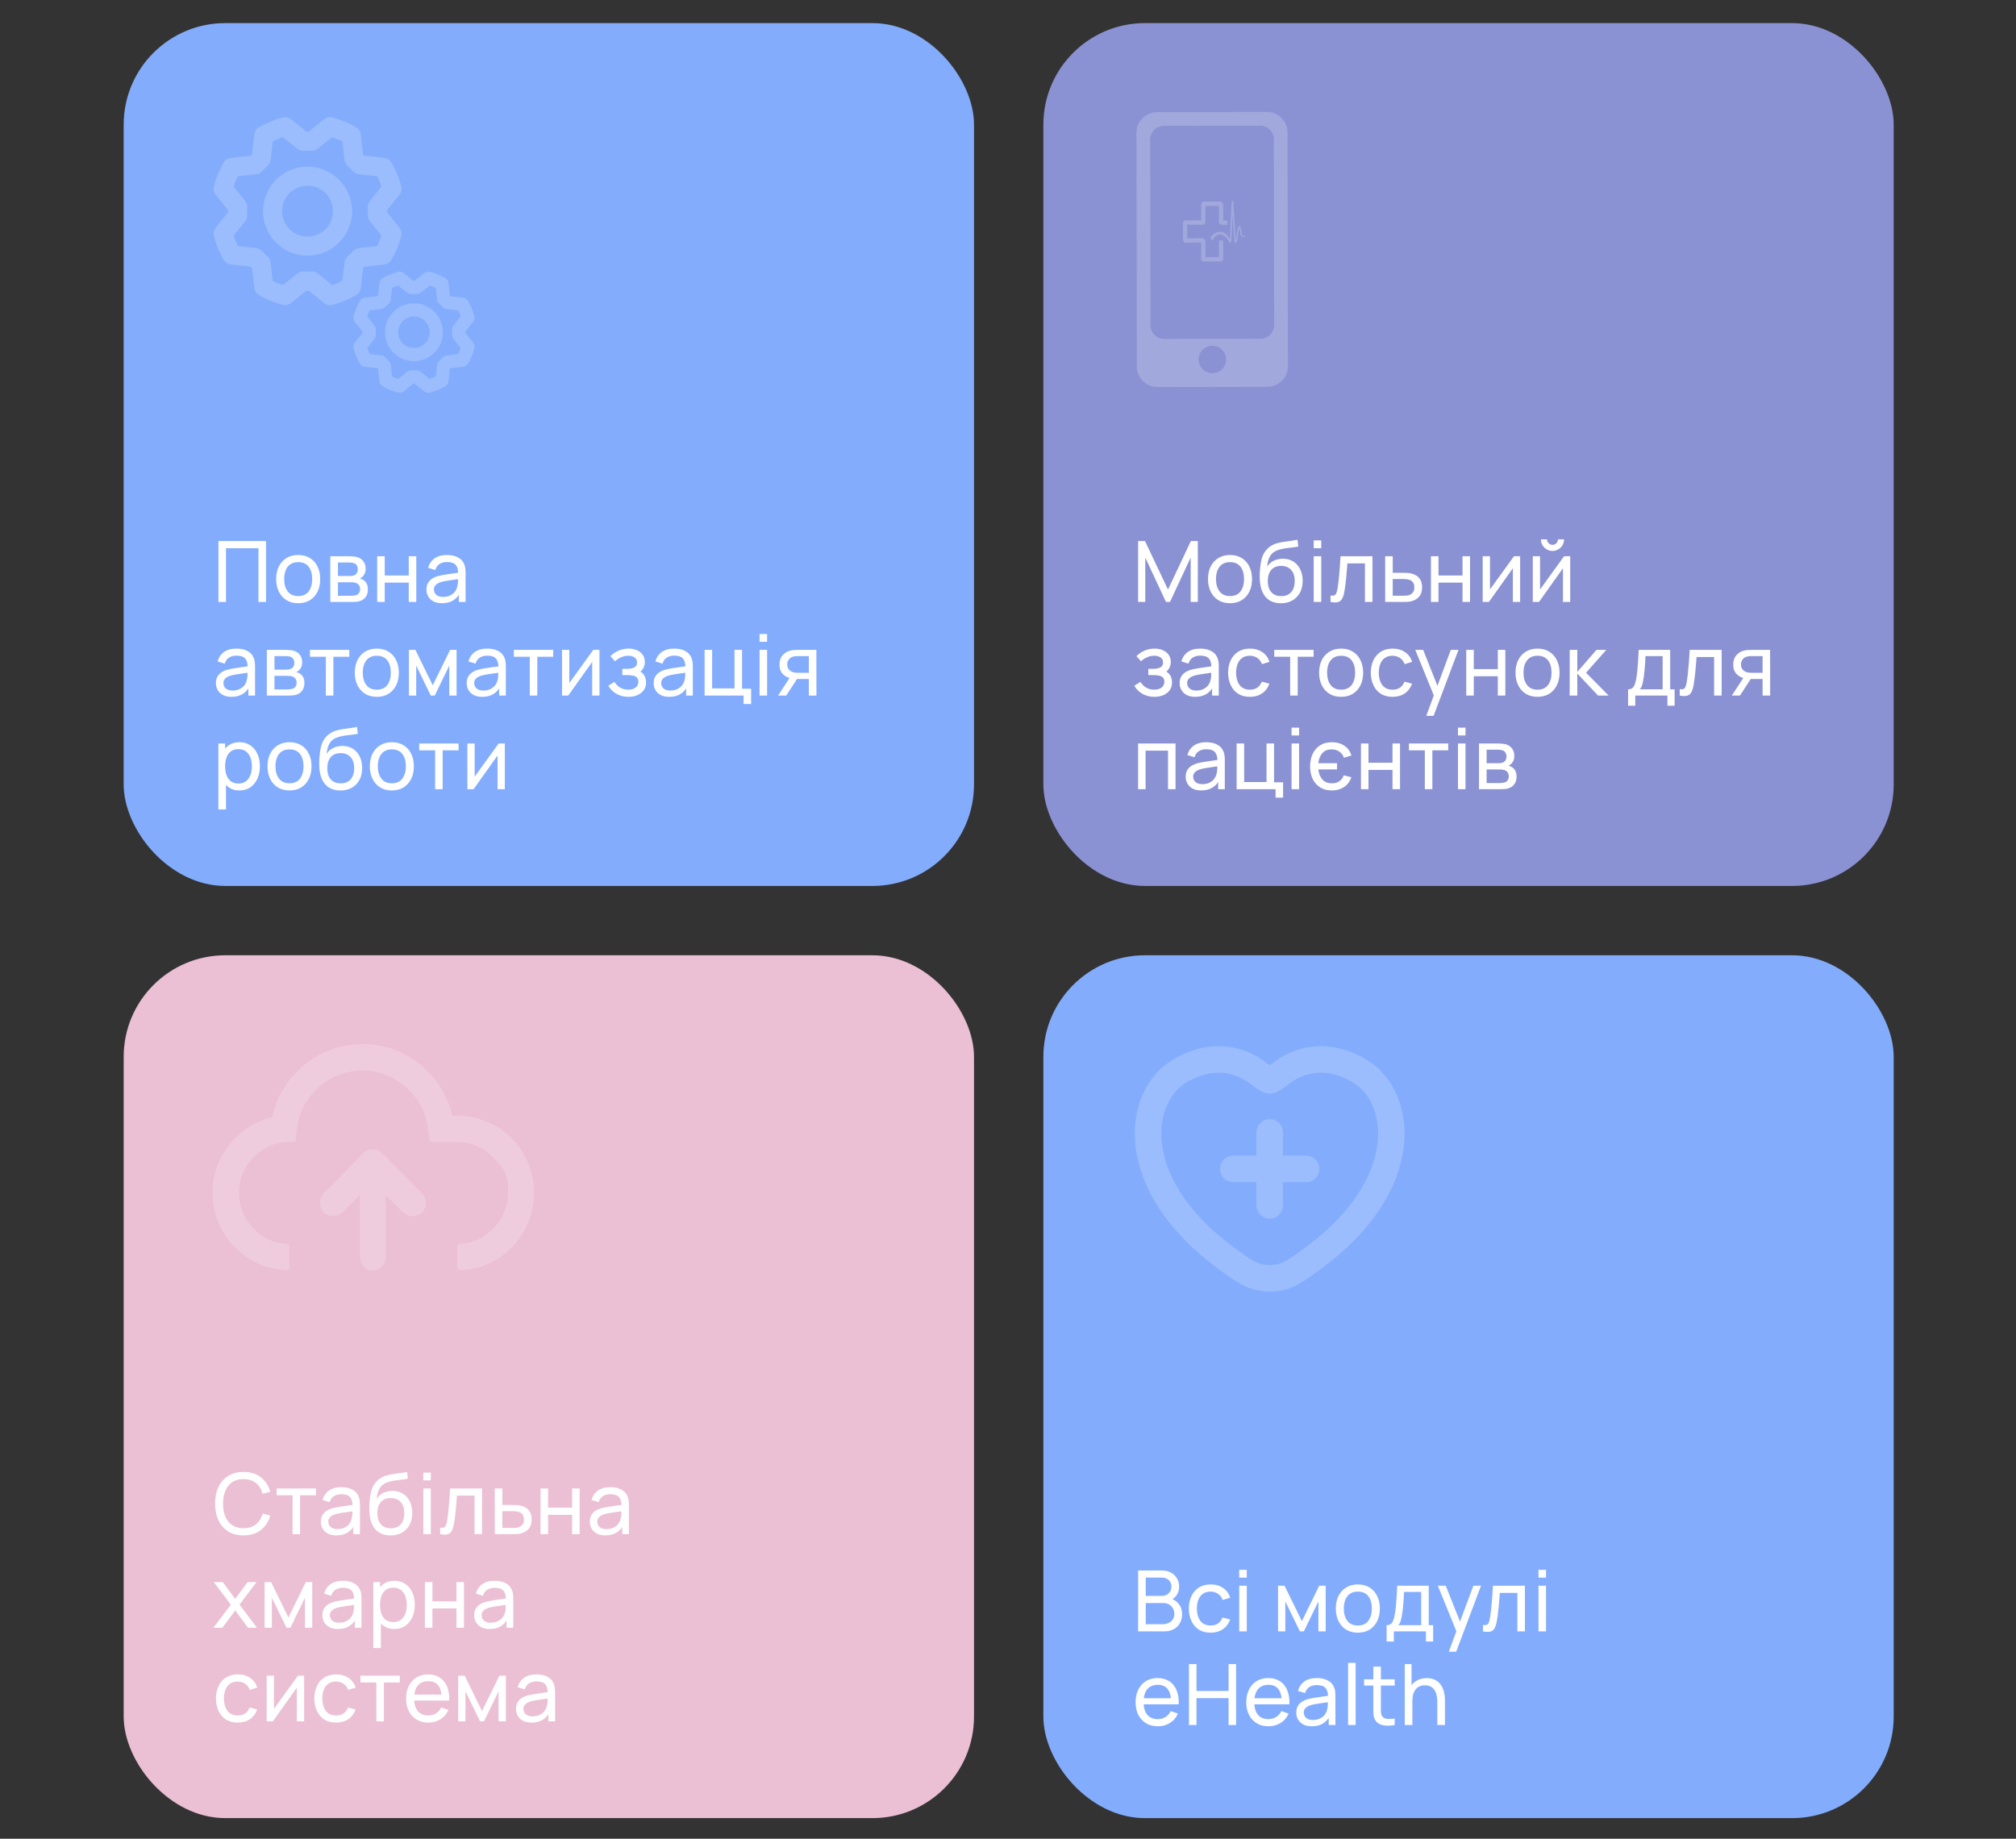
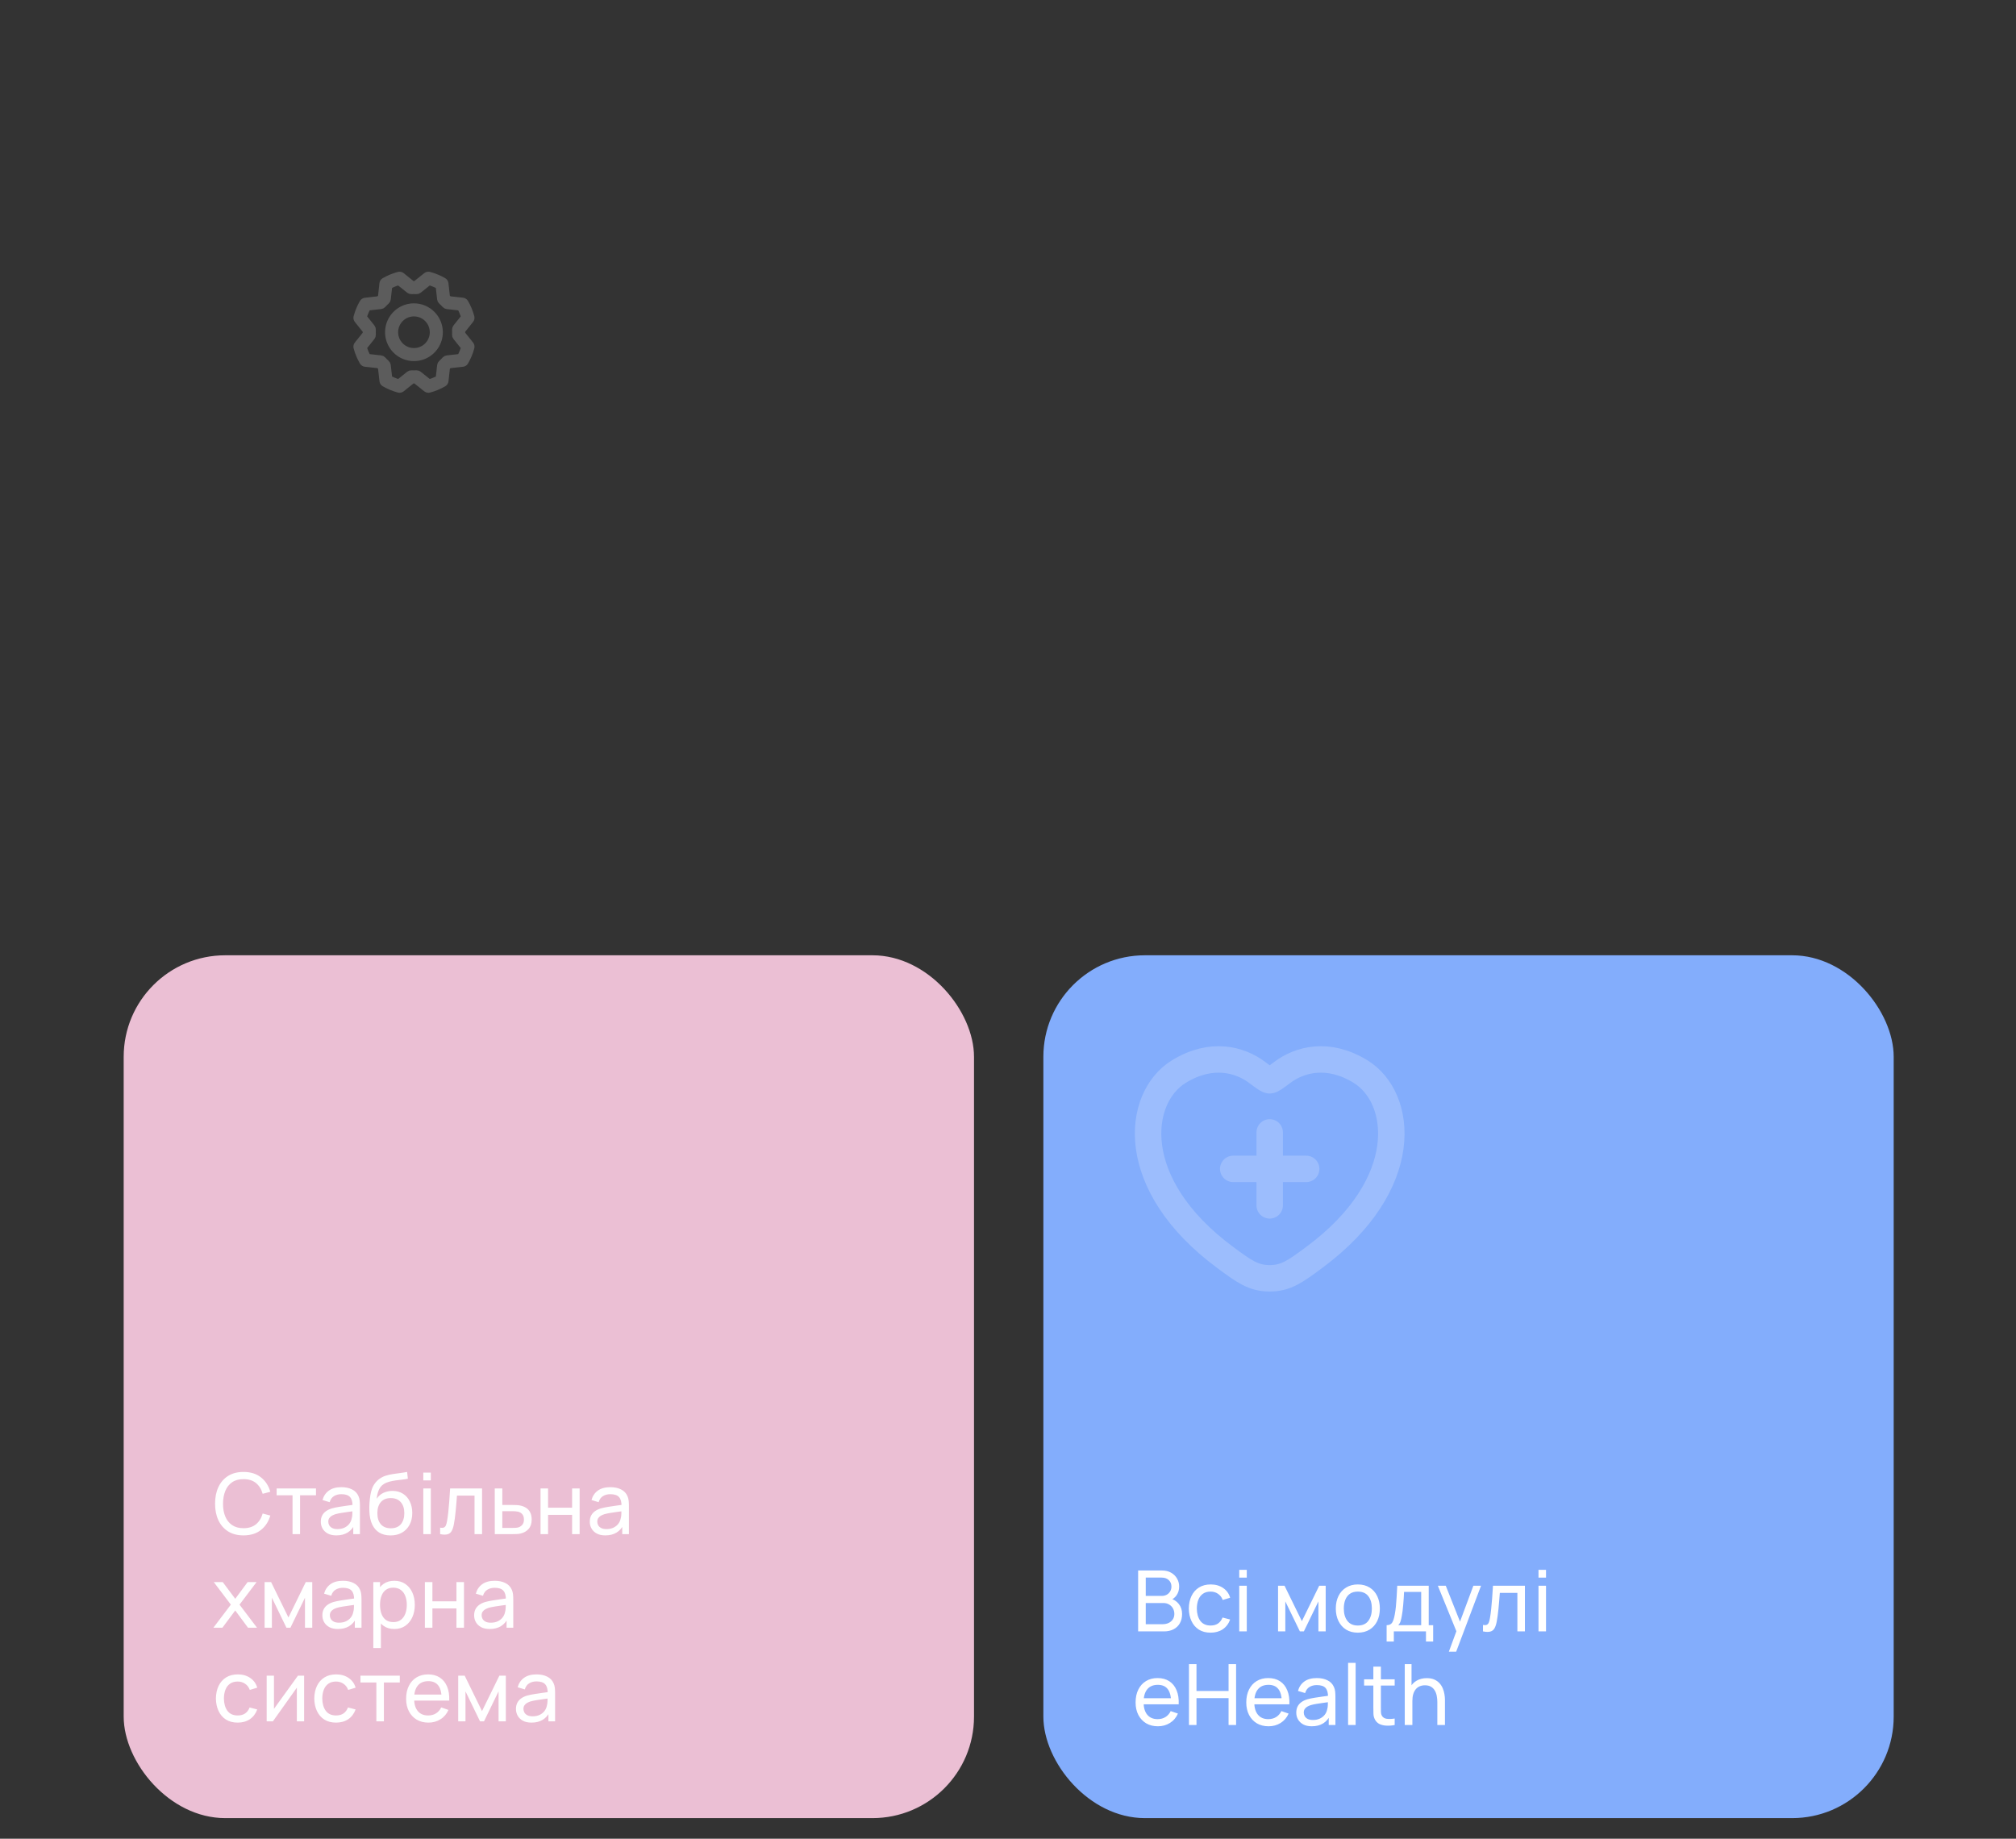
<svg xmlns="http://www.w3.org/2000/svg" width="1744" height="1591" viewBox="0 0 1744 1591" fill="none">
  <rect x="0" y="0" width="1744" height="1591" fill="#333333" stroke="none" />
-   <rect x="107" y="20" width="735.597" height="746.577" rx="87.832" fill="#83ADFC" />
-   <path d="M188.977 520.843V468.144H230.112V520.843H223.598V474.329H195.491V520.843H188.977ZM257.936 521.941C254.008 521.941 250.617 521.051 247.763 519.27C244.932 517.489 242.749 515.024 241.212 511.877C239.675 508.73 238.906 505.119 238.906 501.044C238.906 496.897 239.687 493.261 241.248 490.138C242.81 487.016 245.018 484.588 247.872 482.856C250.727 481.099 254.082 480.221 257.936 480.221C261.889 480.221 265.292 481.111 268.147 482.892C271.002 484.649 273.185 487.101 274.698 490.248C276.235 493.371 277.003 496.97 277.003 501.044C277.003 505.168 276.235 508.803 274.698 511.95C273.161 515.073 270.965 517.525 268.11 519.306C265.256 521.063 261.865 521.941 257.936 521.941ZM257.936 515.756C262.035 515.756 265.085 514.39 267.086 511.657C269.086 508.925 270.087 505.387 270.087 501.044C270.087 496.58 269.074 493.03 267.049 490.395C265.024 487.735 261.987 486.406 257.936 486.406C255.18 486.406 252.911 487.028 251.129 488.272C249.348 489.516 248.019 491.236 247.14 493.432C246.262 495.628 245.823 498.165 245.823 501.044C245.823 505.485 246.848 509.047 248.897 511.731C250.946 514.414 253.96 515.756 257.936 515.756ZM285.756 520.843V481.319H302.591C303.591 481.319 304.665 481.38 305.812 481.502C306.983 481.599 308.044 481.782 308.995 482.051C311.118 482.612 312.863 483.771 314.229 485.527C315.619 487.26 316.315 489.455 316.315 492.115C316.315 493.603 316.083 494.896 315.619 495.994C315.18 497.092 314.546 498.043 313.716 498.849C313.35 499.214 312.948 499.544 312.509 499.837C312.07 500.129 311.63 500.361 311.191 500.532C312.045 500.678 312.911 501.008 313.79 501.52C315.18 502.276 316.266 503.338 317.047 504.704C317.852 506.07 318.254 507.815 318.254 509.937C318.254 512.621 317.608 514.841 316.315 516.598C315.022 518.33 313.241 519.526 310.972 520.185C310.02 520.453 308.971 520.636 307.824 520.733C306.678 520.807 305.568 520.843 304.494 520.843H285.756ZM292.344 515.537H304.128C304.64 515.537 305.25 515.488 305.958 515.39C306.69 515.293 307.336 515.171 307.898 515.024C309.166 514.658 310.081 513.975 310.642 512.975C311.228 511.975 311.521 510.889 311.521 509.718C311.521 508.156 311.081 506.888 310.203 505.912C309.349 504.936 308.215 504.326 306.8 504.082C306.287 503.935 305.726 503.85 305.116 503.826C304.531 503.801 304.006 503.789 303.543 503.789H292.344V515.537ZM292.344 498.409H302.152C302.835 498.409 303.555 498.373 304.311 498.3C305.067 498.202 305.726 498.043 306.287 497.824C307.41 497.409 308.227 496.726 308.739 495.774C309.276 494.798 309.544 493.737 309.544 492.59C309.544 491.322 309.252 490.212 308.666 489.26C308.105 488.284 307.239 487.613 306.068 487.247C305.287 486.955 304.409 486.796 303.433 486.772C302.481 486.723 301.871 486.698 301.603 486.698H292.344V498.409ZM326.302 520.843V481.319H332.816V497.97H353.603V481.319H360.117V520.843H353.603V504.155H332.816V520.843H326.302ZM382.336 521.941C379.384 521.941 376.908 521.404 374.907 520.331C372.931 519.233 371.43 517.794 370.406 516.012C369.405 514.231 368.905 512.28 368.905 510.157C368.905 508.083 369.296 506.29 370.076 504.777C370.881 503.24 372.004 501.971 373.443 500.971C374.883 499.946 376.603 499.141 378.603 498.556C380.482 498.043 382.58 497.604 384.898 497.238C387.24 496.848 389.607 496.494 391.998 496.177C394.389 495.86 396.621 495.555 398.695 495.262L396.353 496.616C396.426 493.103 395.718 490.504 394.23 488.821C392.766 487.138 390.229 486.296 386.618 486.296C384.227 486.296 382.129 486.845 380.323 487.943C378.542 489.016 377.286 490.773 376.554 493.213L370.369 491.346C371.321 487.882 373.163 485.161 375.895 483.185C378.628 481.209 382.226 480.221 386.691 480.221C390.278 480.221 393.352 480.867 395.914 482.16C398.5 483.429 400.354 485.356 401.476 487.943C402.038 489.163 402.391 490.492 402.538 491.932C402.684 493.347 402.757 494.835 402.757 496.397V520.843H396.975V511.365L398.329 512.243C396.841 515.439 394.755 517.855 392.071 519.489C389.412 521.124 386.167 521.941 382.336 521.941ZM383.324 516.488C385.667 516.488 387.692 516.073 389.399 515.244C391.132 514.39 392.522 513.28 393.571 511.914C394.621 510.523 395.304 509.01 395.621 507.376C395.987 506.156 396.182 504.802 396.206 503.313C396.255 501.801 396.28 500.642 396.28 499.837L398.549 500.825C396.426 501.118 394.34 501.398 392.291 501.666C390.241 501.935 388.301 502.228 386.472 502.545C384.642 502.838 382.995 503.191 381.531 503.606C380.458 503.948 379.445 504.387 378.494 504.924C377.566 505.46 376.81 506.156 376.225 507.01C375.663 507.839 375.383 508.876 375.383 510.12C375.383 511.194 375.651 512.219 376.188 513.195C376.749 514.17 377.603 514.963 378.75 515.573C379.921 516.183 381.446 516.488 383.324 516.488ZM200.212 602.941C197.26 602.941 194.784 602.404 192.783 601.331C190.807 600.233 189.306 598.794 188.282 597.012C187.281 595.231 186.781 593.28 186.781 591.157C186.781 589.083 187.172 587.29 187.952 585.777C188.757 584.24 189.88 582.971 191.319 581.971C192.759 580.946 194.479 580.141 196.479 579.556C198.358 579.043 200.456 578.604 202.774 578.238C205.116 577.848 207.483 577.494 209.874 577.177C212.265 576.86 214.497 576.555 216.571 576.262L214.229 577.616C214.302 574.103 213.595 571.504 212.106 569.821C210.642 568.138 208.105 567.296 204.494 567.296C202.103 567.296 200.005 567.845 198.199 568.943C196.418 570.016 195.162 571.773 194.43 574.213L188.245 572.346C189.197 568.882 191.039 566.161 193.771 564.185C196.504 562.209 200.103 561.221 204.567 561.221C208.154 561.221 211.228 561.867 213.79 563.16C216.376 564.429 218.23 566.356 219.353 568.943C219.914 570.163 220.267 571.492 220.414 572.932C220.56 574.347 220.633 575.835 220.633 577.397V601.843H214.851V592.365L216.205 593.243C214.717 596.439 212.631 598.855 209.947 600.489C207.288 602.124 204.043 602.941 200.212 602.941ZM201.2 597.488C203.543 597.488 205.568 597.073 207.276 596.244C209.008 595.39 210.398 594.28 211.448 592.914C212.497 591.523 213.18 590.01 213.497 588.376C213.863 587.156 214.058 585.802 214.083 584.313C214.131 582.801 214.156 581.642 214.156 580.837L216.425 581.825C214.302 582.118 212.216 582.398 210.167 582.666C208.117 582.935 206.178 583.228 204.348 583.545C202.518 583.838 200.871 584.191 199.407 584.606C198.334 584.948 197.321 585.387 196.37 585.924C195.443 586.46 194.686 587.156 194.101 588.01C193.539 588.839 193.259 589.876 193.259 591.12C193.259 592.194 193.527 593.219 194.064 594.195C194.625 595.17 195.479 595.963 196.626 596.573C197.797 597.183 199.322 597.488 201.2 597.488ZM230.844 601.843V562.319H247.678C248.679 562.319 249.752 562.38 250.899 562.502C252.07 562.599 253.131 562.782 254.083 563.051C256.206 563.612 257.95 564.771 259.316 566.527C260.707 568.26 261.402 570.455 261.402 573.115C261.402 574.603 261.171 575.896 260.707 576.994C260.268 578.092 259.633 579.043 258.804 579.849C258.438 580.214 258.035 580.544 257.596 580.837C257.157 581.129 256.718 581.361 256.279 581.532C257.133 581.678 257.999 582.008 258.877 582.52C260.268 583.276 261.354 584.338 262.134 585.704C262.939 587.07 263.342 588.815 263.342 590.937C263.342 593.621 262.695 595.841 261.402 597.598C260.109 599.33 258.328 600.526 256.059 601.185C255.108 601.453 254.059 601.636 252.912 601.733C251.765 601.807 250.655 601.843 249.582 601.843H230.844ZM237.431 596.537H249.216C249.728 596.537 250.338 596.488 251.045 596.39C251.777 596.293 252.424 596.171 252.985 596.024C254.254 595.658 255.169 594.975 255.73 593.975C256.315 592.975 256.608 591.889 256.608 590.718C256.608 589.156 256.169 587.888 255.291 586.912C254.437 585.936 253.302 585.326 251.887 585.082C251.375 584.935 250.814 584.85 250.204 584.826C249.618 584.801 249.094 584.789 248.63 584.789H237.431V596.537ZM237.431 579.409H247.239C247.922 579.409 248.642 579.373 249.399 579.3C250.155 579.202 250.814 579.043 251.375 578.824C252.497 578.409 253.314 577.726 253.827 576.774C254.364 575.798 254.632 574.737 254.632 573.59C254.632 572.322 254.339 571.212 253.754 570.26C253.192 569.284 252.326 568.613 251.155 568.247C250.374 567.955 249.496 567.796 248.52 567.772C247.569 567.723 246.959 567.698 246.69 567.698H237.431V579.409ZM281.893 601.843V568.247H268.132V562.319H302.167V568.247H288.407V601.843H281.893ZM325.947 602.941C322.019 602.941 318.627 602.051 315.773 600.27C312.943 598.489 310.759 596.024 309.222 592.877C307.685 589.73 306.916 586.119 306.916 582.044C306.916 577.897 307.697 574.261 309.258 571.138C310.82 568.016 313.028 565.588 315.883 563.856C318.737 562.099 322.092 561.221 325.947 561.221C329.899 561.221 333.303 562.111 336.157 563.892C339.012 565.649 341.195 568.101 342.708 571.248C344.245 574.371 345.014 577.97 345.014 582.044C345.014 586.168 344.245 589.803 342.708 592.95C341.171 596.073 338.975 598.525 336.121 600.306C333.266 602.063 329.875 602.941 325.947 602.941ZM325.947 596.756C330.046 596.756 333.095 595.39 335.096 592.657C337.097 589.925 338.097 586.387 338.097 582.044C338.097 577.58 337.084 574.03 335.059 571.395C333.034 568.735 329.997 567.406 325.947 567.406C323.19 567.406 320.921 568.028 319.14 569.272C317.359 570.516 316.029 572.236 315.151 574.432C314.272 576.628 313.833 579.165 313.833 582.044C313.833 586.485 314.858 590.047 316.907 592.731C318.957 595.414 321.97 596.756 325.947 596.756ZM353.767 601.843V562.319H359.366L374.371 592.987L389.375 562.319H394.975V601.843H388.68V575.896L376.091 601.843H372.651L360.061 575.896V601.843H353.767ZM417.163 602.941C414.211 602.941 411.735 602.404 409.734 601.331C407.758 600.233 406.257 598.794 405.233 597.012C404.232 595.231 403.732 593.28 403.732 591.157C403.732 589.083 404.123 587.29 404.903 585.777C405.708 584.24 406.831 582.971 408.27 581.971C409.71 580.946 411.43 580.141 413.43 579.556C415.309 579.043 417.407 578.604 419.725 578.238C422.067 577.848 424.434 577.494 426.825 577.177C429.216 576.86 431.448 576.555 433.522 576.262L431.18 577.616C431.253 574.103 430.546 571.504 429.057 569.821C427.593 568.138 425.056 567.296 421.445 567.296C419.054 567.296 416.956 567.845 415.15 568.943C413.369 570.016 412.113 571.773 411.381 574.213L405.196 572.346C406.148 568.882 407.99 566.161 410.722 564.185C413.455 562.209 417.053 561.221 421.518 561.221C425.105 561.221 428.179 561.867 430.741 563.16C433.327 564.429 435.181 566.356 436.303 568.943C436.865 570.163 437.218 571.492 437.365 572.932C437.511 574.347 437.584 575.835 437.584 577.397V601.843H431.802V592.365L433.156 593.243C431.668 596.439 429.582 598.855 426.898 600.489C424.239 602.124 420.994 602.941 417.163 602.941ZM418.151 597.488C420.494 597.488 422.519 597.073 424.226 596.244C425.959 595.39 427.349 594.28 428.399 592.914C429.448 591.523 430.131 590.01 430.448 588.376C430.814 587.156 431.009 585.802 431.034 584.313C431.082 582.801 431.107 581.642 431.107 580.837L433.376 581.825C431.253 582.118 429.167 582.398 427.118 582.666C425.068 582.935 423.129 583.228 421.299 583.545C419.469 583.838 417.822 584.191 416.358 584.606C415.285 584.948 414.272 585.387 413.321 585.924C412.393 586.46 411.637 587.156 411.052 588.01C410.49 588.839 410.21 589.876 410.21 591.12C410.21 592.194 410.478 593.219 411.015 594.195C411.576 595.17 412.43 595.963 413.577 596.573C414.748 597.183 416.273 597.488 418.151 597.488ZM458.298 601.843V568.247H444.538V562.319H478.573V568.247H464.812V601.843H458.298ZM518.584 562.319V601.843H512.289V572.712L491.576 601.843H486.196V562.319H492.491V591.047L513.241 562.319H518.584ZM543.728 602.941C539.825 602.941 536.373 602.099 533.372 600.416C530.371 598.708 528.004 596.366 526.272 593.389L531.469 590.022C532.908 592.194 534.628 593.865 536.629 595.036C538.629 596.183 540.911 596.756 543.472 596.756C546.156 596.756 548.291 596.146 549.877 594.926C551.463 593.682 552.256 592.011 552.256 589.913C552.256 588.351 551.865 587.156 551.084 586.326C550.304 585.497 549.181 584.923 547.718 584.606C546.254 584.289 544.509 584.13 542.484 584.13H538.385V578.751H542.448C545.009 578.751 547.095 578.336 548.706 577.506C550.316 576.677 551.121 575.262 551.121 573.261C551.121 571.212 550.365 569.723 548.852 568.796C547.364 567.845 545.583 567.369 543.509 567.369C541.313 567.369 539.215 567.833 537.214 568.76C535.214 569.662 533.494 570.809 532.054 572.2L528.102 567.772C530.151 565.673 532.505 564.063 535.165 562.941C537.849 561.794 540.764 561.221 543.911 561.221C546.449 561.221 548.767 561.672 550.865 562.575C552.988 563.453 554.671 564.758 555.915 566.491C557.184 568.199 557.818 570.285 557.818 572.749C557.818 574.847 557.33 576.713 556.354 578.348C555.378 579.983 553.939 581.41 552.036 582.63L551.78 580.324C553.39 580.715 554.72 581.434 555.769 582.484C556.842 583.508 557.635 584.728 558.148 586.143C558.66 587.558 558.916 589.034 558.916 590.571C558.916 593.158 558.233 595.378 556.867 597.232C555.525 599.062 553.707 600.477 551.414 601.477C549.12 602.453 546.559 602.941 543.728 602.941ZM578.916 602.941C575.964 602.941 573.487 602.404 571.487 601.331C569.51 600.233 568.01 598.794 566.985 597.012C565.985 595.231 565.485 593.28 565.485 591.157C565.485 589.083 565.875 587.29 566.656 585.777C567.461 584.24 568.583 582.971 570.023 581.971C571.462 580.946 573.182 580.141 575.183 579.556C577.062 579.043 579.16 578.604 581.478 578.238C583.82 577.848 586.186 577.494 588.577 577.177C590.968 576.86 593.201 576.555 595.275 576.262L592.932 577.616C593.006 574.103 592.298 571.504 590.81 569.821C589.346 568.138 586.809 567.296 583.198 567.296C580.807 567.296 578.708 567.845 576.903 568.943C575.122 570.016 573.865 571.773 573.134 574.213L566.949 572.346C567.9 568.882 569.742 566.161 572.475 564.185C575.207 562.209 578.806 561.221 583.271 561.221C586.857 561.221 589.932 561.867 592.493 563.16C595.079 564.429 596.934 566.356 598.056 568.943C598.617 570.163 598.971 571.492 599.117 572.932C599.264 574.347 599.337 575.835 599.337 577.397V601.843H593.555V592.365L594.909 593.243C593.42 596.439 591.334 598.855 588.651 600.489C585.991 602.124 582.746 602.941 578.916 602.941ZM579.904 597.488C582.246 597.488 584.271 597.073 585.979 596.244C587.711 595.39 589.102 594.28 590.151 592.914C591.2 591.523 591.883 590.01 592.201 588.376C592.566 587.156 592.762 585.802 592.786 584.313C592.835 582.801 592.859 581.642 592.859 580.837L595.128 581.825C593.006 582.118 590.92 582.398 588.87 582.666C586.821 582.935 584.881 583.228 583.051 583.545C581.221 583.838 579.575 584.191 578.111 584.606C577.037 584.948 576.025 585.387 575.073 585.924C574.146 586.46 573.39 587.156 572.804 588.01C572.243 588.839 571.962 589.876 571.962 591.12C571.962 592.194 572.231 593.219 572.768 594.195C573.329 595.17 574.183 595.963 575.329 596.573C576.5 597.183 578.025 597.488 579.904 597.488ZM643.253 609.163V601.843H609.547V562.319H616.062V595.658H635.421V562.319H641.936V595.915H649.767V609.163H643.253ZM657.08 555.329V548.595H663.594V555.329H657.08ZM657.08 601.843V562.319H663.594V601.843H657.08ZM699.717 601.843V587.534H691.19C690.19 587.534 689.08 587.497 687.86 587.424C686.664 587.326 685.542 587.192 684.493 587.022C681.638 586.485 679.223 585.228 677.247 583.252C675.295 581.276 674.319 578.543 674.319 575.054C674.319 571.663 675.234 568.943 677.064 566.893C678.918 564.819 681.199 563.478 683.907 562.868C685.127 562.575 686.359 562.416 687.603 562.392C688.872 562.343 689.946 562.319 690.824 562.319H706.231L706.268 601.843H699.717ZM673.111 601.843L683.614 585.741H690.641L680.138 601.843H673.111ZM690.714 582.154H699.717V567.698H690.714C690.153 567.698 689.409 567.723 688.482 567.772C687.579 567.82 686.713 567.967 685.883 568.211C685.103 568.43 684.334 568.833 683.578 569.418C682.846 570.004 682.236 570.76 681.748 571.687C681.26 572.615 681.016 573.712 681.016 574.981C681.016 576.811 681.528 578.299 682.553 579.446C683.578 580.568 684.822 581.325 686.286 581.715C687.091 581.91 687.884 582.032 688.665 582.081C689.47 582.13 690.153 582.154 690.714 582.154ZM207.129 683.941C203.421 683.941 200.298 683.026 197.76 681.196C195.223 679.342 193.296 676.841 191.978 673.694C190.685 670.522 190.038 666.972 190.038 663.044C190.038 659.067 190.685 655.505 191.978 652.358C193.296 649.211 195.223 646.734 197.76 644.929C200.322 643.123 203.457 642.221 207.166 642.221C210.825 642.221 213.973 643.136 216.608 644.965C219.267 646.771 221.304 649.247 222.719 652.395C224.134 655.542 224.842 659.092 224.842 663.044C224.842 666.997 224.134 670.547 222.719 673.694C221.304 676.841 219.267 679.342 216.608 681.196C213.973 683.026 210.813 683.941 207.129 683.941ZM188.94 700.41V643.319H194.759V672.413H195.491V700.41H188.94ZM206.324 677.976C208.935 677.976 211.094 677.317 212.802 676C214.51 674.682 215.79 672.901 216.644 670.656C217.498 668.387 217.925 665.85 217.925 663.044C217.925 660.263 217.498 657.75 216.644 655.505C215.815 653.261 214.522 651.48 212.765 650.162C211.033 648.845 208.825 648.186 206.141 648.186C203.579 648.186 201.457 648.82 199.773 650.089C198.09 651.333 196.833 653.078 196.004 655.322C195.174 657.543 194.759 660.117 194.759 663.044C194.759 665.923 195.162 668.497 195.967 670.766C196.797 673.011 198.065 674.78 199.773 676.073C201.481 677.342 203.665 677.976 206.324 677.976ZM250.431 683.941C246.503 683.941 243.112 683.051 240.257 681.27C237.427 679.489 235.244 677.024 233.706 673.877C232.169 670.73 231.401 667.119 231.401 663.044C231.401 658.897 232.182 655.261 233.743 652.138C235.305 649.016 237.513 646.588 240.367 644.856C243.222 643.099 246.576 642.221 250.431 642.221C254.384 642.221 257.787 643.111 260.642 644.892C263.496 646.649 265.68 649.101 267.193 652.248C268.73 655.371 269.498 658.97 269.498 663.044C269.498 667.168 268.73 670.803 267.193 673.95C265.656 677.073 263.46 679.525 260.605 681.306C257.751 683.063 254.359 683.941 250.431 683.941ZM250.431 677.756C254.53 677.756 257.58 676.39 259.58 673.657C261.581 670.925 262.581 667.387 262.581 663.044C262.581 658.58 261.569 655.03 259.544 652.395C257.519 649.735 254.481 648.406 250.431 648.406C247.674 648.406 245.405 649.028 243.624 650.272C241.843 651.516 240.514 653.236 239.635 655.432C238.757 657.628 238.318 660.165 238.318 663.044C238.318 667.485 239.342 671.047 241.392 673.731C243.441 676.414 246.454 677.756 250.431 677.756ZM294.354 683.978C290.621 683.953 287.437 683.148 284.802 681.562C282.167 679.952 280.118 677.598 278.654 674.499C277.19 671.401 276.373 667.607 276.202 663.118C276.104 661.044 276.129 658.763 276.275 656.274C276.446 653.785 276.714 651.394 277.08 649.101C277.47 646.808 277.958 644.917 278.544 643.428C279.203 641.647 280.13 640 281.325 638.488C282.545 636.951 283.912 635.682 285.424 634.682C286.961 633.633 288.681 632.815 290.584 632.23C292.487 631.644 294.476 631.193 296.55 630.876C298.648 630.534 300.746 630.241 302.844 629.997C304.943 629.729 306.943 629.412 308.846 629.046L309.505 634.901C308.163 635.194 306.577 635.45 304.747 635.67C302.918 635.865 301.014 636.097 299.038 636.365C297.086 636.634 295.208 637.012 293.402 637.5C291.621 637.963 290.084 638.61 288.791 639.439C286.888 640.586 285.424 642.306 284.399 644.6C283.399 646.869 282.789 649.418 282.57 652.248C284.082 649.906 286.046 648.186 288.462 647.088C290.877 645.99 293.451 645.441 296.184 645.441C299.721 645.441 302.771 646.271 305.333 647.93C307.895 649.564 309.859 651.821 311.225 654.7C312.616 657.579 313.311 660.861 313.311 664.545C313.311 668.448 312.53 671.864 310.969 674.792C309.407 677.72 307.199 679.989 304.345 681.599C301.515 683.209 298.184 684.002 294.354 683.978ZM294.756 677.793C298.587 677.793 301.49 676.61 303.466 674.243C305.443 671.852 306.431 668.68 306.431 664.728C306.431 660.678 305.406 657.494 303.357 655.176C301.307 652.834 298.428 651.663 294.72 651.663C290.963 651.663 288.084 652.834 286.083 655.176C284.107 657.494 283.119 660.678 283.119 664.728C283.119 668.802 284.119 671.998 286.12 674.316C288.12 676.634 290.999 677.793 294.756 677.793ZM338.956 683.941C335.028 683.941 331.636 683.051 328.782 681.27C325.952 679.489 323.768 677.024 322.231 673.877C320.694 670.73 319.925 667.119 319.925 663.044C319.925 658.897 320.706 655.261 322.268 652.138C323.829 649.016 326.037 646.588 328.892 644.856C331.746 643.099 335.101 642.221 338.956 642.221C342.908 642.221 346.312 643.111 349.166 644.892C352.021 646.649 354.204 649.101 355.717 652.248C357.254 655.371 358.023 658.97 358.023 663.044C358.023 667.168 357.254 670.803 355.717 673.95C354.18 677.073 351.984 679.525 349.13 681.306C346.275 683.063 342.884 683.941 338.956 683.941ZM338.956 677.756C343.055 677.756 346.104 676.39 348.105 673.657C350.106 670.925 351.106 667.387 351.106 663.044C351.106 658.58 350.093 655.03 348.068 652.395C346.043 649.735 343.006 648.406 338.956 648.406C336.199 648.406 333.93 649.028 332.149 650.272C330.368 651.516 329.038 653.236 328.16 655.432C327.281 657.628 326.842 660.165 326.842 663.044C326.842 667.485 327.867 671.047 329.916 673.731C331.966 676.414 334.979 677.756 338.956 677.756ZM376.421 682.843V649.247H362.661V643.319H396.696V649.247H382.935V682.843H376.421ZM436.707 643.319V682.843H430.413V653.712L409.699 682.843H404.319V643.319H410.614V672.047L431.364 643.319H436.707Z" fill="white" />
  <g opacity="0.2">
-     <path d="M266.045 147.904C259.162 147.904 252.435 149.945 246.712 153.769C240.99 157.592 236.53 163.027 233.896 169.385C231.262 175.743 230.573 182.74 231.916 189.49C233.259 196.24 236.573 202.44 241.439 207.307C246.306 212.173 252.506 215.487 259.256 216.83C266.006 218.173 273.003 217.484 279.361 214.85C285.719 212.216 291.154 207.756 294.978 202.034C298.801 196.311 300.842 189.584 300.842 182.701C300.83 173.476 297.16 164.632 290.637 158.109C284.114 151.586 275.27 147.916 266.045 147.904ZM266.045 208.421C260.958 208.421 255.985 206.913 251.756 204.087C247.526 201.261 244.229 197.244 242.283 192.544C240.336 187.844 239.827 182.673 240.819 177.684C241.811 172.695 244.261 168.112 247.858 164.515C251.455 160.918 256.038 158.468 261.027 157.476C266.016 156.483 271.188 156.993 275.887 158.939C280.587 160.886 284.604 164.183 287.43 168.412C290.256 172.642 291.764 177.615 291.764 182.701C291.764 189.523 289.055 196.065 284.231 200.888C279.408 205.711 272.866 208.421 266.045 208.421ZM331.101 184.85C331.146 183.42 331.146 181.983 331.101 180.553L342.697 166.059C343.14 165.504 343.447 164.853 343.593 164.158C343.739 163.463 343.72 162.744 343.537 162.058C341.723 155.22 339.006 148.654 335.458 142.533C335.105 141.912 334.611 141.383 334.016 140.988C333.421 140.594 332.74 140.346 332.031 140.264L313.535 138.214C312.562 137.17 311.554 136.161 310.51 135.188L308.452 116.685C308.37 115.975 308.122 115.295 307.727 114.7C307.333 114.104 306.804 113.61 306.183 113.258C300.069 109.721 293.514 107.009 286.689 105.194C286.001 105.014 285.28 104.999 284.585 105.149C283.89 105.298 283.24 105.609 282.687 106.057L268.163 117.683C266.731 117.638 265.298 117.638 263.866 117.683L249.402 106.049C248.848 105.606 248.197 105.299 247.502 105.153C246.807 105.007 246.087 105.026 245.401 105.209C238.563 107.023 231.997 109.74 225.876 113.288C225.255 113.641 224.726 114.135 224.332 114.73C223.937 115.326 223.689 116.006 223.607 116.715L221.587 135.211C220.543 136.189 219.535 137.198 218.561 138.237L200.051 140.339C199.341 140.421 198.661 140.67 198.066 141.064C197.47 141.458 196.976 141.988 196.624 142.609C193.087 148.722 190.375 155.277 188.56 162.103C188.385 162.782 188.369 163.493 188.515 164.18C188.661 164.866 188.963 165.51 189.4 166.059L201.027 180.583C200.981 182.015 200.981 183.448 201.027 184.88L189.392 199.381C188.949 199.936 188.642 200.587 188.496 201.282C188.35 201.977 188.37 202.697 188.553 203.383C190.37 210.208 193.087 216.761 196.632 222.87C196.984 223.491 197.478 224.02 198.073 224.414C198.669 224.809 199.349 225.057 200.058 225.139L218.554 227.189C219.532 228.233 220.541 229.242 221.58 230.215L223.683 248.695C223.765 249.405 224.013 250.085 224.407 250.68C224.802 251.276 225.331 251.77 225.952 252.122C232.065 255.659 238.62 258.371 245.446 260.186C246.132 260.369 246.852 260.388 247.547 260.242C248.242 260.096 248.893 259.79 249.448 259.346L263.896 247.757C265.326 247.803 266.763 247.803 268.193 247.757L282.725 259.392C283.53 260.035 284.531 260.384 285.561 260.383C285.955 260.381 286.346 260.33 286.726 260.231C293.551 258.414 300.104 255.697 306.213 252.152C306.834 251.8 307.363 251.306 307.758 250.711C308.152 250.115 308.4 249.435 308.482 248.726L310.532 230.23C311.576 229.257 312.585 228.248 313.558 227.204L332.061 225.147C332.771 225.065 333.451 224.816 334.046 224.422C334.642 224.028 335.136 223.498 335.488 222.877C339.027 216.765 341.738 210.209 343.552 203.383C343.735 202.697 343.754 201.977 343.608 201.282C343.462 200.587 343.156 199.936 342.712 199.381L331.101 184.85ZM328.756 216.341L310.873 218.331C309.755 218.46 308.725 218.999 307.983 219.844C306.488 221.528 304.894 223.122 303.21 224.617C302.365 225.36 301.826 226.389 301.697 227.507L299.707 245.382C295.52 247.615 291.121 249.424 286.575 250.783L272.528 239.542C271.722 238.899 270.721 238.55 269.691 238.551H269.418C267.171 238.68 264.918 238.68 262.671 238.551C261.548 238.483 260.441 238.833 259.562 239.535L245.522 250.783C240.979 249.417 236.585 247.6 232.405 245.359L230.415 227.492C230.286 226.374 229.747 225.344 228.902 224.602C227.218 223.107 225.624 221.513 224.129 219.829C223.387 218.984 222.357 218.445 221.239 218.316L203.364 216.326C201.134 212.151 199.324 207.765 197.963 203.232L209.204 189.184C209.906 188.306 210.256 187.198 210.187 186.075C210.059 183.828 210.059 181.575 210.187 179.328C210.256 178.205 209.906 177.097 209.204 176.219L197.963 162.179C199.329 157.636 201.146 153.242 203.387 149.062L221.254 147.072C222.372 146.943 223.402 146.404 224.144 145.559C225.639 143.875 227.233 142.281 228.917 140.786C229.762 140.043 230.302 139.014 230.43 137.896L232.42 120.021C236.595 117.791 240.981 115.981 245.514 114.62L259.562 125.861C260.441 126.562 261.548 126.913 262.671 126.844C264.918 126.715 267.171 126.715 269.418 126.844C270.541 126.913 271.649 126.562 272.528 125.861L286.568 114.62C291.11 115.986 295.504 117.803 299.685 120.044L301.674 137.926C301.803 139.044 302.342 140.074 303.187 140.816C304.871 142.311 306.465 143.905 307.96 145.589C308.703 146.434 309.733 146.973 310.85 147.102L328.725 149.092C330.955 153.262 332.764 157.643 334.126 162.171L322.885 176.219C322.184 177.097 321.833 178.205 321.902 179.328C322.031 181.575 322.031 183.828 321.902 186.075C321.833 187.198 322.184 188.306 322.885 189.184L334.126 203.224C332.765 207.766 330.953 212.16 328.718 216.341H328.756Z" fill="white" stroke="white" stroke-width="7.319" />
    <path d="M358.102 265.218C353.702 265.218 349.4 266.523 345.742 268.968C342.083 271.412 339.232 274.887 337.548 278.952C335.864 283.017 335.423 287.49 336.282 291.806C337.14 296.121 339.259 300.086 342.371 303.197C345.482 306.308 349.446 308.427 353.762 309.286C358.077 310.144 362.55 309.703 366.616 308.02C370.681 306.336 374.155 303.484 376.6 299.826C379.045 296.167 380.349 291.866 380.349 287.466C380.342 281.568 377.995 275.913 373.825 271.743C369.654 267.572 364 265.226 358.102 265.218ZM358.102 303.909C354.85 303.909 351.67 302.945 348.966 301.138C346.262 299.331 344.154 296.763 342.91 293.758C341.665 290.754 341.34 287.447 341.974 284.258C342.609 281.068 344.175 278.138 346.474 275.838C348.774 273.538 351.704 271.972 354.894 271.338C358.084 270.703 361.39 271.029 364.395 272.274C367.399 273.518 369.967 275.626 371.774 278.33C373.581 281.034 374.546 284.213 374.546 287.466C374.546 291.827 372.813 296.009 369.729 299.093C366.646 302.177 362.463 303.909 358.102 303.909ZM399.695 288.839C399.724 287.925 399.724 287.006 399.695 286.092L407.109 276.826C407.393 276.471 407.589 276.055 407.682 275.61C407.775 275.166 407.763 274.706 407.646 274.267C406.486 269.895 404.749 265.697 402.481 261.784C402.255 261.387 401.94 261.049 401.559 260.797C401.178 260.544 400.743 260.386 400.29 260.333L388.465 259.023C387.843 258.355 387.198 257.71 386.53 257.088L385.215 245.258C385.162 244.805 385.004 244.37 384.751 243.989C384.499 243.608 384.161 243.293 383.764 243.067C379.855 240.806 375.664 239.072 371.3 237.912C370.861 237.797 370.4 237.787 369.955 237.883C369.511 237.978 369.095 238.177 368.742 238.463L359.456 245.897C358.541 245.868 357.624 245.868 356.709 245.897L347.462 238.458C347.107 238.175 346.691 237.979 346.246 237.885C345.802 237.792 345.342 237.805 344.903 237.921C340.531 239.081 336.334 240.818 332.421 243.087C332.023 243.312 331.685 243.628 331.433 244.009C331.181 244.389 331.022 244.824 330.97 245.278L329.678 257.103C329.011 257.728 328.366 258.373 327.744 259.037L315.909 260.382C315.455 260.434 315.021 260.593 314.64 260.845C314.259 261.097 313.943 261.435 313.718 261.833C311.457 265.741 309.723 269.932 308.563 274.296C308.45 274.73 308.44 275.185 308.534 275.624C308.627 276.063 308.82 276.474 309.099 276.826L316.533 286.111C316.504 287.027 316.504 287.943 316.533 288.858L309.095 298.13C308.811 298.485 308.615 298.901 308.522 299.345C308.428 299.79 308.441 300.25 308.558 300.688C309.72 305.052 311.456 309.241 313.723 313.147C313.948 313.544 314.264 313.882 314.645 314.135C315.025 314.387 315.46 314.545 315.914 314.598L327.739 315.909C328.364 316.576 329.009 317.221 329.673 317.843L331.018 329.658C331.07 330.112 331.229 330.547 331.481 330.928C331.733 331.308 332.072 331.624 332.469 331.849C336.377 334.111 340.568 335.844 344.932 337.005C345.371 337.122 345.831 337.134 346.275 337.041C346.72 336.948 347.136 336.751 347.491 336.468L356.728 329.059C357.642 329.088 358.561 329.088 359.475 329.059L368.766 336.497C369.281 336.908 369.921 337.132 370.58 337.131C370.831 337.13 371.081 337.097 371.325 337.034C375.688 335.872 379.878 334.135 383.783 331.869C384.18 331.643 384.519 331.328 384.771 330.947C385.023 330.566 385.182 330.131 385.234 329.678L386.545 317.853C387.212 317.23 387.857 316.586 388.479 315.918L400.309 314.603C400.763 314.55 401.198 314.392 401.578 314.139C401.959 313.887 402.275 313.549 402.5 313.152C404.763 309.244 406.496 305.053 407.656 300.688C407.773 300.25 407.785 299.79 407.692 299.345C407.598 298.901 407.402 298.485 407.119 298.13L399.695 288.839ZM398.196 308.973L386.762 310.245C386.048 310.327 385.39 310.672 384.915 311.212C383.959 312.289 382.94 313.308 381.863 314.264C381.323 314.739 380.978 315.397 380.896 316.112L379.624 327.54C376.947 328.968 374.134 330.124 371.228 330.993L362.247 323.806C361.732 323.395 361.092 323.172 360.433 323.173H360.259C358.822 323.255 357.382 323.255 355.945 323.173C355.227 323.129 354.519 323.353 353.957 323.802L344.981 330.993C342.077 330.12 339.267 328.958 336.594 327.526L335.322 316.102C335.24 315.388 334.895 314.729 334.355 314.254C333.278 313.299 332.259 312.28 331.303 311.203C330.829 310.662 330.17 310.318 329.456 310.235L318.027 308.963C316.601 306.294 315.445 303.49 314.574 300.592L321.761 291.61C322.21 291.049 322.434 290.34 322.39 289.623C322.308 288.186 322.308 286.745 322.39 285.309C322.434 284.591 322.21 283.883 321.761 283.321L314.574 274.344C315.447 271.44 316.609 268.631 318.042 265.958L329.465 264.686C330.18 264.604 330.838 264.259 331.313 263.719C332.269 262.642 333.288 261.623 334.365 260.667C334.905 260.192 335.25 259.534 335.332 258.82L336.604 247.391C339.273 245.965 342.078 244.808 344.976 243.938L353.957 251.125C354.519 251.573 355.227 251.797 355.945 251.754C357.382 251.671 358.822 251.671 360.259 251.754C360.976 251.797 361.685 251.573 362.247 251.125L371.223 243.938C374.127 244.811 376.937 245.973 379.609 247.406L380.881 258.839C380.964 259.553 381.308 260.212 381.849 260.686C382.926 261.642 383.945 262.661 384.9 263.738C385.375 264.278 386.033 264.623 386.748 264.705L398.176 265.977C399.602 268.643 400.758 271.445 401.63 274.34L394.443 283.321C393.994 283.883 393.77 284.591 393.814 285.309C393.896 286.745 393.896 288.186 393.814 289.623C393.77 290.34 393.994 291.049 394.443 291.61L401.63 300.587C400.759 303.491 399.601 306.3 398.171 308.973H398.196Z" fill="white" stroke="white" stroke-width="5.49" />
  </g>
  <rect x="107" y="826.577" width="735.597" height="746.577" rx="87.832" fill="#EBBFD4" />
  <path d="M210.642 1328.52C205.397 1328.52 200.944 1327.36 197.285 1325.04C193.625 1322.72 190.831 1319.5 188.904 1315.38C187.001 1311.26 186.049 1306.49 186.049 1301.07C186.049 1295.65 187.001 1290.88 188.904 1286.76C190.831 1282.64 193.625 1279.42 197.285 1277.1C200.944 1274.78 205.397 1273.62 210.642 1273.62C216.742 1273.62 221.756 1275.17 225.684 1278.27C229.636 1281.37 232.357 1285.54 233.845 1290.79L227.221 1292.54C226.147 1288.61 224.232 1285.52 221.475 1283.25C218.718 1280.98 215.107 1279.84 210.642 1279.84C206.714 1279.84 203.445 1280.73 200.834 1282.52C198.224 1284.3 196.26 1286.78 194.942 1289.98C193.625 1293.15 192.954 1296.85 192.93 1301.07C192.905 1305.27 193.552 1308.96 194.869 1312.16C196.187 1315.33 198.163 1317.82 200.798 1319.62C203.433 1321.41 206.714 1322.3 210.642 1322.3C215.107 1322.3 218.718 1321.16 221.475 1318.89C224.232 1316.6 226.147 1313.5 227.221 1309.6L233.845 1311.35C232.357 1316.57 229.636 1320.75 225.684 1323.87C221.756 1326.97 216.742 1328.52 210.642 1328.52ZM253.07 1327.42V1293.82H239.309V1287.9H273.344V1293.82H259.584V1327.42H253.07ZM290.953 1328.52C288 1328.52 285.524 1327.98 283.523 1326.91C281.547 1325.81 280.047 1324.37 279.022 1322.59C278.022 1320.81 277.522 1318.86 277.522 1316.73C277.522 1314.66 277.912 1312.87 278.693 1311.35C279.498 1309.82 280.62 1308.55 282.06 1307.55C283.499 1306.52 285.219 1305.72 287.22 1305.13C289.098 1304.62 291.197 1304.18 293.514 1303.81C295.857 1303.42 298.223 1303.07 300.614 1302.75C303.005 1302.44 305.238 1302.13 307.311 1301.84L304.969 1303.19C305.042 1299.68 304.335 1297.08 302.847 1295.4C301.383 1293.71 298.845 1292.87 295.234 1292.87C292.843 1292.87 290.745 1293.42 288.94 1294.52C287.159 1295.59 285.902 1297.35 285.17 1299.79L278.985 1297.92C279.937 1294.46 281.779 1291.74 284.512 1289.76C287.244 1287.79 290.843 1286.8 295.308 1286.8C298.894 1286.8 301.968 1287.44 304.53 1288.74C307.116 1290.01 308.97 1291.93 310.093 1294.52C310.654 1295.74 311.008 1297.07 311.154 1298.51C311.3 1299.92 311.374 1301.41 311.374 1302.97V1327.42H305.591V1317.94L306.945 1318.82C305.457 1322.02 303.371 1324.43 300.687 1326.07C298.028 1327.7 294.783 1328.52 290.953 1328.52ZM291.941 1323.06C294.283 1323.06 296.308 1322.65 298.016 1321.82C299.748 1320.97 301.139 1319.86 302.188 1318.49C303.237 1317.1 303.92 1315.59 304.237 1313.95C304.603 1312.73 304.798 1311.38 304.823 1309.89C304.872 1308.38 304.896 1307.22 304.896 1306.41L307.165 1307.4C305.042 1307.69 302.956 1307.97 300.907 1308.24C298.858 1308.51 296.918 1308.8 295.088 1309.12C293.258 1309.41 291.611 1309.77 290.147 1310.18C289.074 1310.52 288.061 1310.96 287.11 1311.5C286.183 1312.04 285.426 1312.73 284.841 1313.59C284.28 1314.42 283.999 1315.45 283.999 1316.7C283.999 1317.77 284.268 1318.8 284.804 1319.77C285.365 1320.75 286.219 1321.54 287.366 1322.15C288.537 1322.76 290.062 1323.06 291.941 1323.06ZM337.687 1328.55C333.954 1328.53 330.77 1327.72 328.135 1326.14C325.5 1324.53 323.451 1322.17 321.987 1319.08C320.523 1315.98 319.706 1312.18 319.535 1307.69C319.437 1305.62 319.462 1303.34 319.608 1300.85C319.779 1298.36 320.047 1295.97 320.413 1293.68C320.803 1291.38 321.291 1289.49 321.877 1288C322.536 1286.22 323.463 1284.58 324.658 1283.06C325.878 1281.53 327.245 1280.26 328.757 1279.26C330.294 1278.21 332.014 1277.39 333.917 1276.81C335.82 1276.22 337.809 1275.77 339.883 1275.45C341.981 1275.11 344.079 1274.82 346.177 1274.57C348.276 1274.31 350.276 1273.99 352.179 1273.62L352.838 1279.48C351.496 1279.77 349.91 1280.03 348.08 1280.25C346.251 1280.44 344.347 1280.67 342.371 1280.94C340.419 1281.21 338.541 1281.59 336.735 1282.08C334.954 1282.54 333.417 1283.19 332.124 1284.02C330.221 1285.16 328.757 1286.88 327.732 1289.18C326.732 1291.44 326.122 1293.99 325.903 1296.82C327.415 1294.48 329.379 1292.76 331.795 1291.66C334.21 1290.57 336.784 1290.02 339.517 1290.02C343.054 1290.02 346.104 1290.85 348.666 1292.51C351.228 1294.14 353.192 1296.4 354.558 1299.28C355.949 1302.16 356.644 1305.44 356.644 1309.12C356.644 1313.02 355.863 1316.44 354.302 1319.37C352.74 1322.3 350.532 1324.57 347.678 1326.18C344.848 1327.79 341.517 1328.58 337.687 1328.55ZM338.089 1322.37C341.92 1322.37 344.823 1321.19 346.799 1318.82C348.776 1316.43 349.764 1313.26 349.764 1309.3C349.764 1305.25 348.739 1302.07 346.69 1299.75C344.64 1297.41 341.761 1296.24 338.053 1296.24C334.296 1296.24 331.417 1297.41 329.416 1299.75C327.44 1302.07 326.452 1305.25 326.452 1309.3C326.452 1313.38 327.452 1316.57 329.453 1318.89C331.453 1321.21 334.332 1322.37 338.089 1322.37ZM366.186 1280.91V1274.17H372.7V1280.91H366.186ZM366.186 1327.42V1287.9H372.7V1327.42H366.186ZM380.753 1327.42V1321.82C382.217 1322.09 383.327 1322.04 384.084 1321.67C384.864 1321.28 385.438 1320.61 385.804 1319.66C386.194 1318.69 386.511 1317.47 386.755 1316C387.17 1313.68 387.524 1311.1 387.817 1308.24C388.134 1305.39 388.414 1302.27 388.658 1298.87C388.927 1295.46 389.171 1291.8 389.39 1287.9H417.021V1327.42H410.507V1294.08H395.319C395.173 1296.32 394.99 1298.63 394.77 1301C394.575 1303.36 394.367 1305.67 394.148 1307.91C393.928 1310.13 393.684 1312.21 393.416 1314.14C393.172 1316.04 392.904 1317.68 392.611 1319.08C392.147 1321.47 391.501 1323.38 390.671 1324.82C389.842 1326.24 388.646 1327.15 387.085 1327.57C385.523 1328.01 383.413 1327.96 380.753 1327.42ZM428.032 1327.42L427.995 1287.9H434.546V1302.2H443.073C444.22 1302.2 445.391 1302.23 446.587 1302.28C447.782 1302.33 448.819 1302.44 449.697 1302.61C451.747 1303 453.54 1303.68 455.077 1304.66C456.614 1305.63 457.81 1306.96 458.664 1308.65C459.518 1310.3 459.944 1312.37 459.944 1314.83C459.944 1318.25 459.054 1320.95 457.273 1322.95C455.516 1324.93 453.211 1326.25 450.356 1326.91C449.38 1327.13 448.258 1327.27 446.989 1327.35C445.745 1327.4 444.562 1327.42 443.439 1327.42H428.032ZM434.546 1322.04H443.549C444.281 1322.04 445.098 1322.02 446.001 1321.97C446.904 1321.92 447.709 1321.8 448.416 1321.6C449.661 1321.23 450.771 1320.52 451.747 1319.44C452.747 1318.37 453.247 1316.83 453.247 1314.83C453.247 1312.81 452.759 1311.24 451.783 1310.15C450.832 1309.05 449.575 1308.33 448.014 1307.99C447.306 1307.82 446.562 1307.71 445.781 1307.66C445.001 1307.61 444.257 1307.58 443.549 1307.58H434.546V1322.04ZM467.612 1327.42V1287.9H474.126V1304.55H494.913V1287.9H501.427V1327.42H494.913V1310.73H474.126V1327.42H467.612ZM523.646 1328.52C520.694 1328.52 518.217 1327.98 516.217 1326.91C514.241 1325.81 512.74 1324.37 511.715 1322.59C510.715 1320.81 510.215 1318.86 510.215 1316.73C510.215 1314.66 510.605 1312.87 511.386 1311.35C512.191 1309.82 513.313 1308.55 514.753 1307.55C516.192 1306.52 517.912 1305.72 519.913 1305.13C521.792 1304.62 523.89 1304.18 526.208 1303.81C528.55 1303.42 530.917 1303.07 533.308 1302.75C535.699 1302.44 537.931 1302.13 540.005 1301.84L537.663 1303.19C537.736 1299.68 537.028 1297.08 535.54 1295.4C534.076 1293.71 531.539 1292.87 527.928 1292.87C525.537 1292.87 523.439 1293.42 521.633 1294.52C519.852 1295.59 518.596 1297.35 517.864 1299.79L511.679 1297.92C512.63 1294.46 514.472 1291.74 517.205 1289.76C519.937 1287.79 523.536 1286.8 528.001 1286.8C531.587 1286.8 534.662 1287.44 537.223 1288.74C539.81 1290.01 541.664 1291.93 542.786 1294.52C543.347 1295.74 543.701 1297.07 543.847 1298.51C543.994 1299.92 544.067 1301.41 544.067 1302.97V1327.42H538.285V1317.94L539.639 1318.82C538.151 1322.02 536.064 1324.43 533.381 1326.07C530.721 1327.7 527.476 1328.52 523.646 1328.52ZM524.634 1323.06C526.976 1323.06 529.001 1322.65 530.709 1321.82C532.441 1320.97 533.832 1319.86 534.881 1318.49C535.93 1317.1 536.613 1315.59 536.931 1313.95C537.297 1312.73 537.492 1311.38 537.516 1309.89C537.565 1308.38 537.589 1307.22 537.589 1306.41L539.858 1307.4C537.736 1307.69 535.65 1307.97 533.6 1308.24C531.551 1308.51 529.611 1308.8 527.781 1309.12C525.952 1309.41 524.305 1309.77 522.841 1310.18C521.767 1310.52 520.755 1310.96 519.803 1311.5C518.876 1312.04 518.12 1312.73 517.534 1313.59C516.973 1314.42 516.693 1315.45 516.693 1316.7C516.693 1317.77 516.961 1318.8 517.498 1319.77C518.059 1320.75 518.913 1321.54 520.059 1322.15C521.231 1322.76 522.755 1323.06 524.634 1323.06ZM184.585 1408.42L199.7 1388.44L184.915 1368.9H192.673L203.506 1383.39L214.229 1368.9H221.987L207.202 1388.44L222.353 1408.42H214.558L203.506 1393.49L192.381 1408.42H184.585ZM228.914 1408.42V1368.9H234.513L249.518 1399.56L264.523 1368.9H270.122V1408.42H263.827V1382.47L251.238 1408.42H247.798L235.209 1382.47V1408.42H228.914ZM292.311 1409.52C289.359 1409.52 286.882 1408.98 284.882 1407.91C282.905 1406.81 281.405 1405.37 280.38 1403.59C279.38 1401.81 278.88 1399.86 278.88 1397.73C278.88 1395.66 279.27 1393.87 280.051 1392.35C280.856 1390.82 281.978 1389.55 283.418 1388.55C284.857 1387.52 286.577 1386.72 288.578 1386.13C290.456 1385.62 292.555 1385.18 294.872 1384.81C297.215 1384.42 299.581 1384.07 301.972 1383.75C304.363 1383.44 306.596 1383.13 308.67 1382.84L306.327 1384.19C306.401 1380.68 305.693 1378.08 304.205 1376.4C302.741 1374.71 300.203 1373.87 296.593 1373.87C294.202 1373.87 292.103 1374.42 290.298 1375.52C288.517 1376.59 287.26 1378.35 286.528 1380.79L280.344 1378.92C281.295 1375.46 283.137 1372.74 285.87 1370.76C288.602 1368.79 292.201 1367.8 296.666 1367.8C300.252 1367.8 303.326 1368.44 305.888 1369.74C308.474 1371.01 310.329 1372.93 311.451 1375.52C312.012 1376.74 312.366 1378.07 312.512 1379.51C312.659 1380.92 312.732 1382.41 312.732 1383.97V1408.42H306.949V1398.94L308.304 1399.82C306.815 1403.02 304.729 1405.43 302.045 1407.07C299.386 1408.7 296.141 1409.52 292.311 1409.52ZM293.299 1404.06C295.641 1404.06 297.666 1403.65 299.374 1402.82C301.106 1401.97 302.497 1400.86 303.546 1399.49C304.595 1398.1 305.278 1396.59 305.595 1394.95C305.961 1393.73 306.157 1392.38 306.181 1390.89C306.23 1389.38 306.254 1388.22 306.254 1387.41L308.523 1388.4C306.401 1388.69 304.314 1388.97 302.265 1389.24C300.216 1389.51 298.276 1389.8 296.446 1390.12C294.616 1390.41 292.969 1390.77 291.506 1391.18C290.432 1391.52 289.42 1391.96 288.468 1392.5C287.541 1393.04 286.785 1393.73 286.199 1394.59C285.638 1395.42 285.357 1396.45 285.357 1397.7C285.357 1398.77 285.626 1399.8 286.162 1400.77C286.724 1401.75 287.578 1402.54 288.724 1403.15C289.895 1403.76 291.42 1404.06 293.299 1404.06ZM341.131 1409.52C337.422 1409.52 334.3 1408.6 331.762 1406.77C329.225 1404.92 327.297 1402.42 325.98 1399.27C324.687 1396.1 324.04 1392.55 324.04 1388.62C324.04 1384.64 324.687 1381.08 325.98 1377.93C327.297 1374.79 329.225 1372.31 331.762 1370.51C334.324 1368.7 337.459 1367.8 341.168 1367.8C344.827 1367.8 347.975 1368.71 350.61 1370.54C353.269 1372.35 355.306 1374.82 356.721 1377.97C358.136 1381.12 358.844 1384.67 358.844 1388.62C358.844 1392.57 358.136 1396.12 356.721 1399.27C355.306 1402.42 353.269 1404.92 350.61 1406.77C347.975 1408.6 344.815 1409.52 341.131 1409.52ZM322.942 1425.99V1368.9H328.761V1397.99H329.493V1425.99H322.942ZM340.326 1403.55C342.936 1403.55 345.096 1402.89 346.803 1401.58C348.511 1400.26 349.792 1398.48 350.646 1396.23C351.5 1393.96 351.927 1391.43 351.927 1388.62C351.927 1385.84 351.5 1383.33 350.646 1381.08C349.817 1378.84 348.524 1377.06 346.767 1375.74C345.035 1374.42 342.827 1373.76 340.143 1373.76C337.581 1373.76 335.458 1374.4 333.775 1375.67C332.092 1376.91 330.835 1378.65 330.006 1380.9C329.176 1383.12 328.761 1385.69 328.761 1388.62C328.761 1391.5 329.164 1394.07 329.969 1396.34C330.798 1398.59 332.067 1400.36 333.775 1401.65C335.483 1402.92 337.666 1403.55 340.326 1403.55ZM367.562 1408.42V1368.9H374.076V1385.55H394.863V1368.9H401.377V1408.42H394.863V1391.73H374.076V1408.42H367.562ZM423.596 1409.52C420.644 1409.52 418.168 1408.98 416.167 1407.91C414.191 1406.81 412.69 1405.37 411.666 1403.59C410.665 1401.81 410.165 1399.86 410.165 1397.73C410.165 1395.66 410.556 1393.87 411.336 1392.35C412.142 1390.82 413.264 1389.55 414.703 1388.55C416.143 1387.52 417.863 1386.72 419.863 1386.13C421.742 1385.62 423.84 1385.18 426.158 1384.81C428.5 1384.42 430.867 1384.07 433.258 1383.75C435.649 1383.44 437.881 1383.13 439.955 1382.84L437.613 1384.19C437.686 1380.68 436.979 1378.08 435.49 1376.4C434.026 1374.71 431.489 1373.87 427.878 1373.87C425.487 1373.87 423.389 1374.42 421.584 1375.52C419.802 1376.59 418.546 1378.35 417.814 1380.79L411.629 1378.92C412.581 1375.46 414.423 1372.74 417.155 1370.76C419.888 1368.79 423.487 1367.8 427.951 1367.8C431.538 1367.8 434.612 1368.44 437.174 1369.74C439.76 1371.01 441.614 1372.93 442.737 1375.52C443.298 1376.74 443.651 1378.07 443.798 1379.51C443.944 1380.92 444.017 1382.41 444.017 1383.97V1408.42H438.235V1398.94L439.589 1399.82C438.101 1403.02 436.015 1405.43 433.331 1407.07C430.672 1408.7 427.427 1409.52 423.596 1409.52ZM424.584 1404.06C426.927 1404.06 428.952 1403.65 430.66 1402.82C432.392 1401.97 433.782 1400.86 434.832 1399.49C435.881 1398.1 436.564 1396.59 436.881 1394.95C437.247 1393.73 437.442 1392.38 437.467 1390.89C437.515 1389.38 437.54 1388.22 437.54 1387.41L439.809 1388.4C437.686 1388.69 435.6 1388.97 433.551 1389.24C431.501 1389.51 429.562 1389.8 427.732 1390.12C425.902 1390.41 424.255 1390.77 422.791 1391.18C421.718 1391.52 420.705 1391.96 419.754 1392.5C418.827 1393.04 418.07 1393.73 417.485 1394.59C416.923 1395.42 416.643 1396.45 416.643 1397.7C416.643 1398.77 416.911 1399.8 417.448 1400.77C418.009 1401.75 418.863 1402.54 420.01 1403.15C421.181 1403.76 422.706 1404.06 424.584 1404.06ZM205.629 1490.52C201.627 1490.52 198.224 1489.63 195.418 1487.85C192.637 1486.04 190.514 1483.56 189.05 1480.42C187.586 1477.27 186.83 1473.68 186.781 1469.66C186.83 1465.53 187.599 1461.91 189.087 1458.79C190.6 1455.64 192.759 1453.19 195.565 1451.43C198.37 1449.68 201.749 1448.8 205.702 1448.8C209.874 1448.8 213.46 1449.82 216.461 1451.87C219.487 1453.92 221.512 1456.73 222.536 1460.29L216.095 1462.23C215.266 1459.93 213.912 1458.15 212.033 1456.89C210.179 1455.62 208.044 1454.98 205.629 1454.98C202.92 1454.98 200.688 1455.62 198.931 1456.89C197.175 1458.13 195.869 1459.86 195.016 1462.08C194.162 1464.28 193.722 1466.8 193.698 1469.66C193.747 1474.05 194.759 1477.6 196.736 1480.31C198.736 1482.99 201.701 1484.33 205.629 1484.33C208.215 1484.33 210.362 1483.75 212.07 1482.58C213.778 1481.38 215.071 1479.66 215.949 1477.42L222.536 1479.14C221.17 1482.82 219.035 1485.64 216.132 1487.59C213.229 1489.54 209.728 1490.52 205.629 1490.52ZM263.089 1449.9V1489.42H256.795V1460.29L236.081 1489.42H230.701V1449.9H236.996V1478.62L257.746 1449.9H263.089ZM290.722 1490.52C286.721 1490.52 283.317 1489.63 280.512 1487.85C277.73 1486.04 275.608 1483.56 274.144 1480.42C272.68 1477.27 271.924 1473.68 271.875 1469.66C271.924 1465.53 272.692 1461.91 274.18 1458.79C275.693 1455.64 277.852 1453.19 280.658 1451.43C283.464 1449.68 286.843 1448.8 290.795 1448.8C294.967 1448.8 298.554 1449.82 301.555 1451.87C304.58 1453.92 306.605 1456.73 307.63 1460.29L301.189 1462.23C300.359 1459.93 299.005 1458.15 297.127 1456.89C295.272 1455.62 293.138 1454.98 290.722 1454.98C288.014 1454.98 285.782 1455.62 284.025 1456.89C282.268 1458.13 280.963 1459.86 280.109 1462.08C279.255 1464.28 278.816 1466.8 278.792 1469.66C278.84 1474.05 279.853 1477.6 281.829 1480.31C283.83 1482.99 286.794 1484.33 290.722 1484.33C293.308 1484.33 295.455 1483.75 297.163 1482.58C298.871 1481.38 300.164 1479.66 301.042 1477.42L307.63 1479.14C306.264 1482.82 304.129 1485.64 301.225 1487.59C298.322 1489.54 294.821 1490.52 290.722 1490.52ZM325.583 1489.42V1455.82H311.823V1449.9H345.858V1455.82H332.097V1489.42H325.583ZM370.645 1490.52C366.765 1490.52 363.374 1489.66 360.471 1487.96C357.592 1486.22 355.347 1483.82 353.737 1480.75C352.127 1477.65 351.321 1474.04 351.321 1469.91C351.321 1465.6 352.114 1461.86 353.7 1458.71C355.286 1455.54 357.494 1453.1 360.324 1451.4C363.179 1449.66 366.521 1448.8 370.352 1448.8C374.329 1448.8 377.708 1449.71 380.489 1451.54C383.295 1453.37 385.393 1455.98 386.784 1459.37C388.199 1462.76 388.809 1466.8 388.614 1471.49H382.026V1469.14C381.953 1464.29 380.965 1460.67 379.062 1458.28C377.159 1455.86 374.329 1454.65 370.571 1454.65C366.546 1454.65 363.484 1455.95 361.386 1458.53C359.287 1461.12 358.238 1464.83 358.238 1469.66C358.238 1474.32 359.287 1477.93 361.386 1480.49C363.484 1483.05 366.473 1484.33 370.352 1484.33C372.962 1484.33 375.231 1483.73 377.159 1482.54C379.086 1481.34 380.599 1479.62 381.697 1477.38L387.955 1479.54C386.418 1483.03 384.1 1485.74 381.002 1487.66C377.927 1489.57 374.475 1490.52 370.645 1490.52ZM356.042 1471.49V1466.25H385.247V1471.49H356.042ZM396.385 1489.42V1449.9H401.984L416.989 1480.56L431.994 1449.9H437.593V1489.42H431.298V1463.47L418.709 1489.42H415.269L402.68 1463.47V1489.42H396.385ZM459.782 1490.52C456.829 1490.52 454.353 1489.98 452.352 1488.91C450.376 1487.81 448.876 1486.37 447.851 1484.59C446.851 1482.81 446.35 1480.86 446.35 1478.73C446.35 1476.66 446.741 1474.87 447.522 1473.35C448.327 1471.82 449.449 1470.55 450.888 1469.55C452.328 1468.52 454.048 1467.72 456.049 1467.13C457.927 1466.62 460.025 1466.18 462.343 1465.81C464.685 1465.42 467.052 1465.07 469.443 1464.75C471.834 1464.44 474.066 1464.13 476.14 1463.84L473.798 1465.19C473.871 1461.68 473.164 1459.08 471.676 1457.4C470.212 1455.71 467.674 1454.87 464.063 1454.87C461.672 1454.87 459.574 1455.42 457.769 1456.52C455.988 1457.59 454.731 1459.35 453.999 1461.79L447.814 1459.92C448.766 1456.46 450.608 1453.74 453.34 1451.76C456.073 1449.79 459.672 1448.8 464.137 1448.8C467.723 1448.8 470.797 1449.44 473.359 1450.74C475.945 1452.01 477.799 1453.93 478.922 1456.52C479.483 1457.74 479.837 1459.07 479.983 1460.51C480.129 1461.92 480.203 1463.41 480.203 1464.97V1489.42H474.42V1479.94L475.774 1480.82C474.286 1484.02 472.2 1486.43 469.516 1488.07C466.857 1489.7 463.612 1490.52 459.782 1490.52ZM460.77 1485.06C463.112 1485.06 465.137 1484.65 466.845 1483.82C468.577 1482.97 469.968 1481.86 471.017 1480.49C472.066 1479.1 472.749 1477.59 473.066 1475.95C473.432 1474.73 473.627 1473.38 473.652 1471.89C473.701 1470.38 473.725 1469.22 473.725 1468.41L475.994 1469.4C473.871 1469.69 471.785 1469.97 469.736 1470.24C467.686 1470.51 465.747 1470.8 463.917 1471.12C462.087 1471.41 460.44 1471.77 458.976 1472.18C457.903 1472.52 456.89 1472.96 455.939 1473.5C455.012 1474.04 454.255 1474.73 453.67 1475.59C453.109 1476.42 452.828 1477.45 452.828 1478.7C452.828 1479.77 453.096 1480.8 453.633 1481.77C454.194 1482.75 455.048 1483.54 456.195 1484.15C457.366 1484.76 458.891 1485.06 460.77 1485.06Z" fill="white" />
  <g opacity="0.2" clip-path="url(#clip0_409_363)">
-     <path d="M183.854 1031.95C183.854 1049.97 190.016 1065.54 202.476 1078.4C214.936 1091.41 230.076 1098.31 248.029 1099.13C249.502 1099.13 250.306 1098.31 250.306 1096.82V1078.81C250.306 1077.19 249.502 1076.24 248.029 1076.24C236.507 1075.7 226.86 1071.09 218.822 1062.42C210.783 1053.76 206.764 1043.6 206.764 1031.95C206.764 1020.85 210.515 1011.1 218.018 1002.7C225.52 994.441 234.899 989.565 246.153 988.211H253.254C254.995 988.211 255.933 987.398 255.933 985.773L256.737 978.054C258.211 963.428 264.374 951.104 275.226 941.218C286.078 931.332 298.94 926.321 313.543 926.321C328.013 926.321 340.741 931.332 351.727 941.218C362.713 951.104 368.876 963.428 370.35 978.054L371.421 985.773C371.421 987.398 372.225 988.211 373.833 988.211H395.403C407.327 988.211 417.643 992.545 426.352 1001.21C439.415 1014.21 439.482 1020.17 439.482 1031.82C439.482 1043.46 435.462 1053.62 427.424 1062.29C419.385 1070.96 409.605 1075.56 398.217 1076.1C396.475 1076.1 395.537 1076.92 395.537 1078.68V1096.69C395.537 1098.18 396.475 1098.99 398.217 1098.99C409.873 1098.72 420.591 1095.47 430.371 1089.37C440.152 1083.28 447.922 1075.15 453.549 1065C459.176 1054.84 461.99 1043.74 461.99 1031.95C461.99 1022.88 460.248 1014.21 456.765 1006.09C453.444 998.134 448.62 990.911 442.563 984.825C436.469 978.763 429.284 973.937 421.395 970.606C413.222 967.084 404.648 965.324 395.671 965.324H391.384C387.243 947.657 377.272 931.942 363.115 920.769C349.171 909.377 331.739 903.248 313.811 903.434C294.921 903.434 278.039 909.393 263.436 921.31C248.832 933.228 239.454 948.396 235.301 966.814C220.429 970.335 208.237 978.054 198.725 990.242C188.543 1002.57 183.854 1016.38 183.854 1031.95ZM276.834 1040.49C276.834 1043.87 277.905 1046.72 280.049 1049.15C282.059 1051.18 284.738 1052.27 288.222 1052.27C291.437 1052.27 294.251 1051.18 296.528 1049.15L311.4 1033.71V1087.61C311.4 1090.86 312.471 1093.57 314.481 1095.87C316.625 1098.18 319.17 1099.26 322.386 1099.26C325.467 1099.26 328.147 1098.18 330.424 1095.87C332.702 1093.57 333.774 1090.86 333.774 1087.61V1034.26L348.779 1049.29C354.138 1053.49 359.631 1053.49 365.124 1049.29C367.268 1047.26 368.34 1044.41 368.34 1040.89C368.34 1037.64 367.268 1034.93 365.124 1032.5L330.424 997.691C329.382 996.614 328.128 995.768 326.744 995.209C325.36 994.649 323.876 994.387 322.386 994.441C319.17 994.441 316.491 995.524 314.481 997.691L279.915 1032.5C277.905 1034.66 276.834 1037.24 276.834 1040.49Z" fill="white" />
-   </g>
+     </g>
  <g clip-path="url(#clip1_409_363)">
    <rect x="902.597" y="20" width="735.597" height="746.577" rx="87.832" fill="#8A92D3" />
    <path d="M984.574 520.843V468.144H990.503L1010.41 510.12L1030.21 468.144H1036.21V520.807H1030.03V482.453L1012.13 520.843H1008.66L990.759 482.453V520.843H984.574ZM1064.04 521.941C1060.11 521.941 1056.72 521.051 1053.87 519.27C1051.04 517.489 1048.85 515.024 1047.32 511.877C1045.78 508.73 1045.01 505.119 1045.01 501.044C1045.01 496.897 1045.79 493.261 1047.35 490.138C1048.91 487.016 1051.12 484.588 1053.98 482.856C1056.83 481.099 1060.19 480.221 1064.04 480.221C1067.99 480.221 1071.4 481.111 1074.25 482.892C1077.11 484.649 1079.29 487.101 1080.8 490.248C1082.34 493.371 1083.11 496.97 1083.11 501.044C1083.11 505.168 1082.34 508.803 1080.8 511.95C1079.27 515.073 1077.07 517.525 1074.21 519.306C1071.36 521.063 1067.97 521.941 1064.04 521.941ZM1064.04 515.756C1068.14 515.756 1071.19 514.39 1073.19 511.657C1075.19 508.925 1076.19 505.387 1076.19 501.044C1076.19 496.58 1075.18 493.03 1073.15 490.395C1071.13 487.735 1068.09 486.406 1064.04 486.406C1061.28 486.406 1059.01 487.028 1057.23 488.272C1055.45 489.516 1054.12 491.236 1053.24 493.432C1052.37 495.628 1051.93 498.165 1051.93 501.044C1051.93 505.485 1052.95 509.047 1055 511.731C1057.05 514.414 1060.06 515.756 1064.04 515.756ZM1107.96 521.978C1104.23 521.953 1101.05 521.148 1098.41 519.562C1095.78 517.952 1093.73 515.598 1092.26 512.499C1090.8 509.401 1089.98 505.607 1089.81 501.118C1089.71 499.044 1089.74 496.763 1089.88 494.274C1090.06 491.785 1090.32 489.394 1090.69 487.101C1091.08 484.808 1091.57 482.917 1092.15 481.428C1092.81 479.647 1093.74 478 1094.94 476.488C1096.15 474.951 1097.52 473.682 1099.03 472.682C1100.57 471.633 1102.29 470.815 1104.19 470.23C1106.1 469.644 1108.09 469.193 1110.16 468.876C1112.26 468.534 1114.36 468.241 1116.45 467.997C1118.55 467.729 1120.55 467.412 1122.46 467.046L1123.11 472.901C1121.77 473.194 1120.19 473.45 1118.36 473.67C1116.53 473.865 1114.62 474.097 1112.65 474.365C1110.7 474.634 1108.82 475.012 1107.01 475.5C1105.23 475.963 1103.69 476.61 1102.4 477.439C1100.5 478.586 1099.03 480.306 1098.01 482.6C1097.01 484.869 1096.4 487.418 1096.18 490.248C1097.69 487.906 1099.66 486.186 1102.07 485.088C1104.49 483.99 1107.06 483.441 1109.79 483.441C1113.33 483.441 1116.38 484.271 1118.94 485.93C1121.5 487.564 1123.47 489.821 1124.83 492.7C1126.23 495.579 1126.92 498.861 1126.92 502.545C1126.92 506.448 1126.14 509.864 1124.58 512.792C1123.02 515.72 1120.81 517.989 1117.95 519.599C1115.12 521.209 1111.79 522.002 1107.96 521.978ZM1108.37 515.793C1112.2 515.793 1115.1 514.61 1117.08 512.243C1119.05 509.852 1120.04 506.68 1120.04 502.728C1120.04 498.678 1119.02 495.494 1116.97 493.176C1114.92 490.834 1112.04 489.663 1108.33 489.663C1104.57 489.663 1101.69 490.834 1099.69 493.176C1097.72 495.494 1096.73 498.678 1096.73 502.728C1096.73 506.802 1097.73 509.998 1099.73 512.316C1101.73 514.634 1104.61 515.793 1108.37 515.793ZM1136.46 474.329V467.595H1142.98V474.329H1136.46ZM1136.46 520.843V481.319H1142.98V520.843H1136.46ZM1151.03 520.843V515.244C1152.49 515.512 1153.6 515.464 1154.36 515.098C1155.14 514.707 1155.71 514.036 1156.08 513.085C1156.47 512.109 1156.79 510.889 1157.03 509.425C1157.45 507.107 1157.8 504.521 1158.09 501.666C1158.41 498.812 1158.69 495.689 1158.93 492.298C1159.2 488.882 1159.45 485.222 1159.67 481.319H1187.3V520.843H1180.78V487.503H1165.6C1165.45 489.748 1165.27 492.054 1165.05 494.42C1164.85 496.787 1164.64 499.093 1164.42 501.337C1164.2 503.557 1163.96 505.631 1163.69 507.559C1163.45 509.462 1163.18 511.108 1162.89 512.499C1162.42 514.89 1161.78 516.805 1160.95 518.245C1160.12 519.66 1158.92 520.575 1157.36 520.99C1155.8 521.429 1153.69 521.38 1151.03 520.843ZM1198.31 520.843L1198.27 481.319H1204.82V495.628H1213.35C1214.5 495.628 1215.67 495.652 1216.86 495.701C1218.06 495.75 1219.1 495.86 1219.97 496.031C1222.02 496.421 1223.82 497.104 1225.35 498.08C1226.89 499.056 1228.09 500.386 1228.94 502.069C1229.79 503.728 1230.22 505.79 1230.22 508.254C1230.22 511.67 1229.33 514.378 1227.55 516.378C1225.79 518.355 1223.49 519.672 1220.63 520.331C1219.66 520.55 1218.53 520.697 1217.27 520.77C1216.02 520.819 1214.84 520.843 1213.72 520.843H1198.31ZM1204.82 515.464H1213.83C1214.56 515.464 1215.38 515.439 1216.28 515.39C1217.18 515.342 1217.99 515.22 1218.69 515.024C1219.94 514.658 1221.05 513.939 1222.02 512.865C1223.02 511.792 1223.52 510.255 1223.52 508.254C1223.52 506.229 1223.04 504.667 1222.06 503.57C1221.11 502.472 1219.85 501.752 1218.29 501.41C1217.58 501.24 1216.84 501.13 1216.06 501.081C1215.28 501.032 1214.53 501.008 1213.83 501.008H1204.82V515.464ZM1237.89 520.843V481.319H1244.4V497.97H1265.19V481.319H1271.7V520.843H1265.19V504.155H1244.4V520.843H1237.89ZM1315.04 481.319V520.843H1308.74V491.712L1288.03 520.843H1282.65V481.319H1288.95V510.047L1309.7 481.319H1315.04ZM1343.04 476.707C1341.21 476.707 1339.54 476.256 1338.02 475.353C1336.51 474.451 1335.3 473.255 1334.4 471.767C1333.5 470.254 1333.05 468.571 1333.05 466.716H1338.32C1338.32 468.01 1338.78 469.12 1339.71 470.047C1340.63 470.974 1341.74 471.437 1343.04 471.437C1344.36 471.437 1345.47 470.974 1346.37 470.047C1347.3 469.12 1347.76 468.01 1347.76 466.716H1353.03C1353.03 468.571 1352.58 470.254 1351.67 471.767C1350.8 473.255 1349.59 474.451 1348.05 475.353C1346.54 476.256 1344.87 476.707 1343.04 476.707ZM1358.37 481.319V520.843H1352.08V491.712L1331.36 520.843H1325.98V481.319H1332.28V510.047L1353.03 481.319H1358.37ZM998.737 602.941C994.834 602.941 991.381 602.099 988.38 600.416C985.379 598.708 983.013 596.366 981.281 593.389L986.477 590.022C987.917 592.194 989.637 593.865 991.637 595.036C993.638 596.183 995.919 596.756 998.481 596.756C1001.16 596.756 1003.3 596.146 1004.89 594.926C1006.47 593.682 1007.26 592.011 1007.26 589.913C1007.26 588.351 1006.87 587.156 1006.09 586.326C1005.31 585.497 1004.19 584.923 1002.73 584.606C1001.26 584.289 999.518 584.13 997.493 584.13H993.394V578.751H997.456C1000.02 578.751 1002.1 578.336 1003.71 577.506C1005.32 576.677 1006.13 575.262 1006.13 573.261C1006.13 571.212 1005.37 569.723 1003.86 568.796C1002.37 567.845 1000.59 567.369 998.518 567.369C996.322 567.369 994.224 567.833 992.223 568.76C990.222 569.662 988.502 570.809 987.063 572.2L983.11 567.772C985.16 565.673 987.514 564.063 990.174 562.941C992.857 561.794 995.773 561.221 998.92 561.221C1001.46 561.221 1003.78 561.672 1005.87 562.575C1008 563.453 1009.68 564.758 1010.92 566.491C1012.19 568.199 1012.83 570.285 1012.83 572.749C1012.83 574.847 1012.34 576.713 1011.36 578.348C1010.39 579.983 1008.95 581.41 1007.04 582.63L1006.79 580.324C1008.4 580.715 1009.73 581.434 1010.78 582.484C1011.85 583.508 1012.64 584.728 1013.16 586.143C1013.67 587.558 1013.92 589.034 1013.92 590.571C1013.92 593.158 1013.24 595.378 1011.88 597.232C1010.53 599.062 1008.72 600.477 1006.42 601.477C1004.13 602.453 1001.57 602.941 998.737 602.941ZM1033.92 602.941C1030.97 602.941 1028.5 602.404 1026.5 601.331C1024.52 600.233 1023.02 598.794 1021.99 597.012C1020.99 595.231 1020.49 593.28 1020.49 591.157C1020.49 589.083 1020.88 587.29 1021.66 585.777C1022.47 584.24 1023.59 582.971 1025.03 581.971C1026.47 580.946 1028.19 580.141 1030.19 579.556C1032.07 579.043 1034.17 578.604 1036.49 578.238C1038.83 577.848 1041.2 577.494 1043.59 577.177C1045.98 576.86 1048.21 576.555 1050.28 576.262L1047.94 577.616C1048.01 574.103 1047.31 571.504 1045.82 569.821C1044.35 568.138 1041.82 567.296 1038.21 567.296C1035.82 567.296 1033.72 567.845 1031.91 568.943C1030.13 570.016 1028.87 571.773 1028.14 574.213L1021.96 572.346C1022.91 568.882 1024.75 566.161 1027.48 564.185C1030.22 562.209 1033.81 561.221 1038.28 561.221C1041.87 561.221 1044.94 561.867 1047.5 563.16C1050.09 564.429 1051.94 566.356 1053.06 568.943C1053.63 570.163 1053.98 571.492 1054.13 572.932C1054.27 574.347 1054.35 575.835 1054.35 577.397V601.843H1048.56V592.365L1049.92 593.243C1048.43 596.439 1046.34 598.855 1043.66 600.489C1041 602.124 1037.76 602.941 1033.92 602.941ZM1034.91 597.488C1037.25 597.488 1039.28 597.073 1040.99 596.244C1042.72 595.39 1044.11 594.28 1045.16 592.914C1046.21 591.523 1046.89 590.01 1047.21 588.376C1047.58 587.156 1047.77 585.802 1047.79 584.313C1047.84 582.801 1047.87 581.642 1047.87 580.837L1050.14 581.825C1048.01 582.118 1045.93 582.398 1043.88 582.666C1041.83 582.935 1039.89 583.228 1038.06 583.545C1036.23 583.838 1034.58 584.191 1033.12 584.606C1032.05 584.948 1031.03 585.387 1030.08 585.924C1029.15 586.46 1028.4 587.156 1027.81 588.01C1027.25 588.839 1026.97 589.876 1026.97 591.12C1026.97 592.194 1027.24 593.219 1027.78 594.195C1028.34 595.17 1029.19 595.963 1030.34 596.573C1031.51 597.183 1033.03 597.488 1034.91 597.488ZM1081.24 602.941C1077.24 602.941 1073.84 602.051 1071.03 600.27C1068.25 598.464 1066.13 595.988 1064.67 592.84C1063.2 589.693 1062.45 586.107 1062.4 582.081C1062.45 577.958 1063.21 574.335 1064.7 571.212C1066.22 568.064 1068.37 565.612 1071.18 563.856C1073.99 562.099 1077.37 561.221 1081.32 561.221C1085.49 561.221 1089.08 562.245 1092.08 564.295C1095.1 566.344 1097.13 569.15 1098.15 572.712L1091.71 574.652C1090.88 572.358 1089.53 570.577 1087.65 569.309C1085.79 568.04 1083.66 567.406 1081.24 567.406C1078.54 567.406 1076.3 568.04 1074.55 569.309C1072.79 570.553 1071.49 572.285 1070.63 574.505C1069.78 576.701 1069.34 579.226 1069.31 582.081C1069.36 586.473 1070.38 590.022 1072.35 592.731C1074.35 595.414 1077.32 596.756 1081.24 596.756C1083.83 596.756 1085.98 596.171 1087.69 595C1089.39 593.804 1090.69 592.084 1091.56 589.839L1098.15 591.56C1096.79 595.244 1094.65 598.062 1091.75 600.013C1088.84 601.965 1085.34 602.941 1081.24 602.941ZM1116.11 601.843V568.247H1102.34V562.319H1136.38V568.247H1122.62V601.843H1116.11ZM1160.16 602.941C1156.23 602.941 1152.84 602.051 1149.99 600.27C1147.16 598.489 1144.97 596.024 1143.43 592.877C1141.9 589.73 1141.13 586.119 1141.13 582.044C1141.13 577.897 1141.91 574.261 1143.47 571.138C1145.03 568.016 1147.24 565.588 1150.1 563.856C1152.95 562.099 1156.3 561.221 1160.16 561.221C1164.11 561.221 1167.52 562.111 1170.37 563.892C1173.22 565.649 1175.41 568.101 1176.92 571.248C1178.46 574.371 1179.23 577.97 1179.23 582.044C1179.23 586.168 1178.46 589.803 1176.92 592.95C1175.38 596.073 1173.19 598.525 1170.33 600.306C1167.48 602.063 1164.09 602.941 1160.16 602.941ZM1160.16 596.756C1164.26 596.756 1167.31 595.39 1169.31 592.657C1171.31 589.925 1172.31 586.387 1172.31 582.044C1172.31 577.58 1171.3 574.03 1169.27 571.395C1167.25 568.735 1164.21 567.406 1160.16 567.406C1157.4 567.406 1155.13 568.028 1153.35 569.272C1151.57 570.516 1150.24 572.236 1149.36 574.432C1148.48 576.628 1148.05 579.165 1148.05 582.044C1148.05 586.485 1149.07 590.047 1151.12 592.731C1153.17 595.414 1156.18 596.756 1160.16 596.756ZM1204.67 602.941C1200.67 602.941 1197.26 602.051 1194.46 600.27C1191.68 598.464 1189.55 595.988 1188.09 592.84C1186.63 589.693 1185.87 586.107 1185.82 582.081C1185.87 577.958 1186.64 574.335 1188.13 571.212C1189.64 568.064 1191.8 565.612 1194.6 563.856C1197.41 562.099 1200.79 561.221 1204.74 561.221C1208.91 561.221 1212.5 562.245 1215.5 564.295C1218.53 566.344 1220.55 569.15 1221.58 572.712L1215.13 574.652C1214.3 572.358 1212.95 570.577 1211.07 569.309C1209.22 568.04 1207.08 567.406 1204.67 567.406C1201.96 567.406 1199.73 568.04 1197.97 569.309C1196.21 570.553 1194.91 572.285 1194.05 574.505C1193.2 576.701 1192.76 579.226 1192.74 582.081C1192.79 586.473 1193.8 590.022 1195.77 592.731C1197.77 595.414 1200.74 596.756 1204.67 596.756C1207.25 596.756 1209.4 596.171 1211.11 595C1212.82 593.804 1214.11 592.084 1214.99 589.839L1221.58 591.56C1220.21 595.244 1218.07 598.062 1215.17 600.013C1212.27 601.965 1208.77 602.941 1204.67 602.941ZM1233.84 619.41L1241.49 598.623L1241.59 604.771L1224.32 562.319H1231.16L1244.71 596.464H1242.36L1255.06 562.319H1261.69L1240.17 619.41H1233.84ZM1268.43 601.843V562.319H1274.94V578.97H1295.73V562.319H1302.24V601.843H1295.73V585.155H1274.94V601.843H1268.43ZM1330.06 602.941C1326.13 602.941 1322.74 602.051 1319.89 600.27C1317.06 598.489 1314.87 596.024 1313.34 592.877C1311.8 589.73 1311.03 586.119 1311.03 582.044C1311.03 577.897 1311.81 574.261 1313.37 571.138C1314.93 568.016 1317.14 565.588 1320 563.856C1322.85 562.099 1326.21 561.221 1330.06 561.221C1334.01 561.221 1337.42 562.111 1340.27 563.892C1343.13 565.649 1345.31 568.101 1346.82 571.248C1348.36 574.371 1349.13 577.97 1349.13 582.044C1349.13 586.168 1348.36 589.803 1346.82 592.95C1345.28 596.073 1343.09 598.525 1340.23 600.306C1337.38 602.063 1333.99 602.941 1330.06 602.941ZM1330.06 596.756C1334.16 596.756 1337.21 595.39 1339.21 592.657C1341.21 589.925 1342.21 586.387 1342.21 582.044C1342.21 577.58 1341.2 574.03 1339.17 571.395C1337.15 568.735 1334.11 567.406 1330.06 567.406C1327.3 567.406 1325.03 568.028 1323.25 569.272C1321.47 570.516 1320.14 572.236 1319.26 574.432C1318.39 576.628 1317.95 579.165 1317.95 582.044C1317.95 586.485 1318.97 590.047 1321.02 592.731C1323.07 595.414 1326.08 596.756 1330.06 596.756ZM1357.88 601.843L1357.92 562.319H1364.5V581.349L1381.08 562.319H1389.54L1372.08 582.081L1391.59 601.843H1382.47L1364.5 582.813V601.843H1357.88ZM1408.42 610.627V596.464C1410.64 596.464 1412.22 595.744 1413.18 594.304C1414.13 592.84 1414.9 590.437 1415.48 587.095C1415.87 584.996 1416.19 582.752 1416.43 580.361C1416.68 577.97 1416.88 575.311 1417.05 572.383C1417.25 569.431 1417.43 566.076 1417.6 562.319H1444.83V596.464H1448.67V610.627H1442.45V601.843H1414.64V610.627H1408.42ZM1418.45 596.464H1438.32V567.698H1423.5C1423.42 569.431 1423.32 571.248 1423.2 573.151C1423.08 575.03 1422.93 576.909 1422.76 578.787C1422.62 580.666 1422.43 582.447 1422.21 584.13C1422.02 585.789 1421.79 587.278 1421.52 588.595C1421.2 590.425 1420.84 591.974 1420.42 593.243C1420.01 594.512 1419.35 595.585 1418.45 596.464ZM1453.09 601.843V596.244C1454.56 596.512 1455.67 596.464 1456.42 596.098C1457.2 595.707 1457.78 595.036 1458.14 594.085C1458.53 593.109 1458.85 591.889 1459.09 590.425C1459.51 588.107 1459.86 585.521 1460.15 582.666C1460.47 579.812 1460.75 576.689 1461 573.298C1461.26 569.882 1461.51 566.222 1461.73 562.319H1489.36V601.843H1482.84V568.503H1467.66C1467.51 570.748 1467.33 573.054 1467.11 575.42C1466.91 577.787 1466.71 580.093 1466.49 582.337C1466.27 584.557 1466.02 586.631 1465.75 588.559C1465.51 590.462 1465.24 592.108 1464.95 593.499C1464.49 595.89 1463.84 597.805 1463.01 599.245C1462.18 600.66 1460.98 601.575 1459.42 601.99C1457.86 602.429 1455.75 602.38 1453.09 601.843ZM1524.78 601.843V587.534H1516.25C1515.25 587.534 1514.14 587.497 1512.92 587.424C1511.73 587.326 1510.61 587.192 1509.56 587.022C1506.7 586.485 1504.29 585.228 1502.31 583.252C1500.36 581.276 1499.38 578.543 1499.38 575.054C1499.38 571.663 1500.3 568.943 1502.13 566.893C1503.98 564.819 1506.26 563.478 1508.97 562.868C1510.19 562.575 1511.42 562.416 1512.67 562.392C1513.94 562.343 1515.01 562.319 1515.89 562.319H1531.29L1531.33 601.843H1524.78ZM1498.17 601.843L1508.68 585.741H1515.7L1505.2 601.843H1498.17ZM1515.78 582.154H1524.78V567.698H1515.78C1515.22 567.698 1514.47 567.723 1513.55 567.772C1512.64 567.82 1511.78 567.967 1510.95 568.211C1510.17 568.43 1509.4 568.833 1508.64 569.418C1507.91 570.004 1507.3 570.76 1506.81 571.687C1506.32 572.615 1506.08 573.712 1506.08 574.981C1506.08 576.811 1506.59 578.299 1507.62 579.446C1508.64 580.568 1509.89 581.325 1511.35 581.715C1512.15 581.91 1512.95 582.032 1513.73 582.081C1514.53 582.13 1515.22 582.154 1515.78 582.154ZM984.538 682.843V643.319H1016.93V682.843H1010.41V649.503H991.052V682.843H984.538ZM1039.14 683.941C1036.19 683.941 1033.71 683.404 1031.71 682.331C1029.74 681.233 1028.24 679.794 1027.21 678.012C1026.21 676.231 1025.71 674.28 1025.71 672.157C1025.71 670.083 1026.1 668.29 1026.88 666.777C1027.69 665.24 1028.81 663.971 1030.25 662.971C1031.69 661.946 1033.41 661.141 1035.41 660.556C1037.29 660.043 1039.39 659.604 1041.7 659.238C1044.05 658.848 1046.41 658.494 1048.8 658.177C1051.2 657.86 1053.43 657.555 1055.5 657.262L1053.16 658.616C1053.23 655.103 1052.52 652.504 1051.04 650.821C1049.57 649.138 1047.04 648.296 1043.42 648.296C1041.03 648.296 1038.94 648.845 1037.13 649.943C1035.35 651.016 1034.09 652.773 1033.36 655.213L1027.18 653.346C1028.13 649.882 1029.97 647.161 1032.7 645.185C1035.43 643.209 1039.03 642.221 1043.5 642.221C1047.08 642.221 1050.16 642.867 1052.72 644.16C1055.31 645.429 1057.16 647.356 1058.28 649.943C1058.84 651.163 1059.2 652.492 1059.34 653.932C1059.49 655.347 1059.56 656.835 1059.56 658.397V682.843H1053.78V673.365L1055.14 674.243C1053.65 677.439 1051.56 679.855 1048.88 681.489C1046.22 683.124 1042.97 683.941 1039.14 683.941ZM1040.13 678.488C1042.47 678.488 1044.5 678.073 1046.21 677.244C1047.94 676.39 1049.33 675.28 1050.38 673.914C1051.43 672.523 1052.11 671.01 1052.43 669.376C1052.79 668.156 1052.99 666.802 1053.01 665.313C1053.06 663.801 1053.09 662.642 1053.09 661.837L1055.35 662.825C1053.23 663.118 1051.15 663.398 1049.1 663.666C1047.05 663.935 1045.11 664.228 1043.28 664.545C1041.45 664.838 1039.8 665.191 1038.34 665.606C1037.26 665.948 1036.25 666.387 1035.3 666.924C1034.37 667.46 1033.62 668.156 1033.03 669.01C1032.47 669.839 1032.19 670.876 1032.19 672.12C1032.19 673.194 1032.46 674.219 1032.99 675.195C1033.56 676.17 1034.41 676.963 1035.56 677.573C1036.73 678.183 1038.25 678.488 1040.13 678.488ZM1103.48 690.163V682.843H1069.77V643.319H1076.29V676.658H1095.65V643.319H1102.16V676.915H1109.99V690.163H1103.48ZM1117.31 636.329V629.595H1123.82V636.329H1117.31ZM1117.31 682.843V643.319H1123.82V682.843H1117.31ZM1152.15 683.941C1148.22 683.941 1144.85 683.063 1142.05 681.306C1139.24 679.525 1137.08 677.073 1135.57 673.95C1134.08 670.827 1133.34 667.216 1133.34 663.118C1133.34 658.994 1134.09 655.359 1135.61 652.212C1137.12 649.064 1139.27 646.612 1142.05 644.856C1144.85 643.099 1148.21 642.221 1152.11 642.221C1156.38 642.221 1160.02 643.245 1163.02 645.295C1166.04 647.344 1168.07 650.15 1169.09 653.712L1162.65 655.652C1161.8 653.31 1160.43 651.516 1158.55 650.272C1156.7 649.028 1154.53 648.406 1152.04 648.406C1148.5 648.406 1145.78 649.516 1143.88 651.736C1141.97 653.956 1140.84 656.835 1140.47 660.373H1156.65V665.753H1140.47C1140.86 669.388 1142.04 672.303 1143.99 674.499C1145.94 676.671 1148.67 677.756 1152.19 677.756C1154.77 677.756 1156.92 677.171 1158.63 676C1160.33 674.804 1161.63 673.084 1162.51 670.839L1169.09 672.56C1167.73 676.244 1165.59 679.062 1162.69 681.013C1159.79 682.965 1156.27 683.941 1152.15 683.941ZM1177.33 682.843V643.319H1183.84V659.97H1204.63V643.319H1211.14V682.843H1204.63V666.155H1183.84V682.843H1177.33ZM1232.59 682.843V649.247H1218.83V643.319H1252.87V649.247H1239.11V682.843H1232.59ZM1261.26 636.329V629.595H1267.78V636.329H1261.26ZM1261.26 682.843V643.319H1267.78V682.843H1261.26ZM1279.45 682.843V643.319H1296.29C1297.29 643.319 1298.36 643.38 1299.51 643.502C1300.68 643.599 1301.74 643.782 1302.69 644.051C1304.81 644.612 1306.56 645.771 1307.92 647.527C1309.31 649.26 1310.01 651.455 1310.01 654.115C1310.01 655.603 1309.78 656.896 1309.31 657.994C1308.88 659.092 1308.24 660.043 1307.41 660.849C1307.05 661.214 1306.64 661.544 1306.2 661.837C1305.76 662.129 1305.33 662.361 1304.89 662.532C1305.74 662.678 1306.61 663.008 1307.48 663.52C1308.88 664.276 1309.96 665.338 1310.74 666.704C1311.55 668.07 1311.95 669.815 1311.95 671.937C1311.95 674.621 1311.3 676.841 1310.01 678.598C1308.72 680.33 1306.94 681.526 1304.67 682.185C1303.72 682.453 1302.67 682.636 1301.52 682.733C1300.37 682.807 1299.26 682.843 1298.19 682.843H1279.45ZM1286.04 677.537H1297.82C1298.34 677.537 1298.95 677.488 1299.65 677.39C1300.38 677.293 1301.03 677.171 1301.59 677.024C1302.86 676.658 1303.78 675.975 1304.34 674.975C1304.92 673.975 1305.22 672.889 1305.22 671.718C1305.22 670.156 1304.78 668.888 1303.9 667.912C1303.04 666.936 1301.91 666.326 1300.49 666.082C1299.98 665.935 1299.42 665.85 1298.81 665.826C1298.23 665.801 1297.7 665.789 1297.24 665.789H1286.04V677.537ZM1286.04 660.409H1295.85C1296.53 660.409 1297.25 660.373 1298.01 660.3C1298.76 660.202 1299.42 660.043 1299.98 659.824C1301.1 659.409 1301.92 658.726 1302.43 657.774C1302.97 656.798 1303.24 655.737 1303.24 654.59C1303.24 653.322 1302.95 652.212 1302.36 651.26C1301.8 650.284 1300.93 649.613 1299.76 649.247C1298.98 648.955 1298.1 648.796 1297.13 648.772C1296.18 648.723 1295.57 648.698 1295.3 648.698H1286.04V660.409Z" fill="white" />
    <g opacity="0.2">
      <path fill-rule="evenodd" clip-rule="evenodd" d="M983.119 114.886C983.111 110.155 984.982 105.613 988.321 102.261C991.66 98.909 996.194 97.019 1000.93 97.008L1095.95 96.853C1098.3 96.85 1100.62 97.307 1102.79 98.201C1104.95 99.094 1106.92 100.405 1108.58 102.06C1110.24 103.715 1111.56 105.68 1112.46 107.844C1113.36 110.008 1113.83 112.328 1113.83 114.672L1114.16 316.873C1114.17 321.603 1112.29 326.143 1108.96 329.494C1105.62 332.845 1101.08 334.734 1096.35 334.745L1001.33 334.899C998.986 334.903 996.665 334.446 994.498 333.552C992.331 332.659 990.361 331.348 988.701 329.693C987.041 328.038 985.723 326.073 984.822 323.909C983.922 321.745 983.456 319.425 983.452 317.081L983.119 114.886ZM995.012 120.818C995.009 119.255 995.313 117.707 995.908 116.262C996.504 114.817 997.377 113.504 998.48 112.397C999.583 111.29 1000.89 110.411 1002.34 109.81C1003.78 109.209 1005.32 108.898 1006.89 108.895L1090.05 108.764C1093.2 108.759 1096.23 110.008 1098.46 112.234C1100.7 114.461 1101.96 117.484 1101.96 120.639L1102.23 281.212C1102.23 282.775 1101.92 284.323 1101.33 285.767C1100.73 287.212 1099.86 288.525 1098.75 289.631C1097.65 290.738 1096.34 291.616 1094.9 292.216C1093.45 292.817 1091.91 293.127 1090.34 293.129L1007.19 293.266C1004.04 293.271 1001.01 292.022 998.773 289.795C996.539 287.569 995.28 284.546 995.274 281.391L995.012 120.818ZM1048.82 322.935C1050.38 322.932 1051.92 322.622 1053.37 322.021C1054.81 321.421 1056.12 320.542 1057.22 319.436C1058.32 318.33 1059.19 317.017 1059.79 315.574C1060.38 314.13 1060.69 312.583 1060.68 311.022C1060.68 309.46 1060.37 307.915 1059.77 306.473C1059.17 305.032 1058.29 303.723 1057.18 302.621C1056.08 301.519 1054.77 300.646 1053.32 300.052C1051.88 299.457 1050.33 299.153 1048.77 299.156C1045.62 299.162 1042.6 300.42 1040.37 302.654C1038.15 304.888 1036.9 307.914 1036.91 311.066C1036.91 314.219 1038.17 317.24 1040.41 319.465C1042.64 321.689 1045.67 322.942 1048.82 322.935Z" fill="white" />
    </g>
    <g opacity="0.2">
      <path d="M1047.09 205.801C1048.65 203.075 1050.93 201.365 1053.95 200.726C1056.56 200.176 1058.84 200.888 1060.81 202.68C1062.14 203.884 1063.11 205.355 1063.86 206.995C1063.88 207.053 1063.92 207.104 1063.96 207.141C1063.99 206.613 1064.02 206.084 1064.04 205.556C1064.25 201.006 1064.46 196.456 1064.66 191.906C1064.78 189.265 1064.9 186.624 1065.01 183.983C1065.16 180.724 1065.3 177.466 1065.45 174.208C1065.47 173.799 1065.49 173.785 1065.88 173.725C1065.94 173.715 1066.01 173.71 1066.07 173.708C1066.64 173.693 1066.82 173.844 1066.87 174.425C1066.97 175.844 1067.05 177.264 1067.15 178.684C1067.33 181.419 1067.51 184.153 1067.7 186.887C1067.83 188.891 1067.97 190.895 1068.1 192.9C1068.29 195.603 1068.47 198.304 1068.65 201.005C1068.79 202.976 1068.92 204.948 1069.05 206.92C1069.08 207.389 1069.12 207.858 1069.18 208.329C1069.28 207.606 1069.38 206.884 1069.48 206.161C1069.64 205.025 1069.79 203.89 1069.95 202.755C1070.13 201.467 1070.28 200.172 1070.53 198.895C1070.7 198.042 1070.91 197.201 1071.3 196.418C1071.43 196.164 1071.58 195.923 1071.79 195.738C1072.08 195.499 1072.36 195.502 1072.63 195.75C1072.91 195.999 1073.06 196.313 1073.19 196.643C1073.6 197.616 1073.79 198.643 1073.95 199.681C1074.04 200.252 1074.11 200.825 1074.18 201.398C1074.22 201.695 1074.19 201.998 1074.25 202.294C1074.34 202.694 1074.39 203.105 1074.58 203.475C1074.76 203.845 1075.07 204.036 1075.43 204.17C1076.27 204.486 1077.12 204.371 1077.95 204.122C1078.05 204.092 1078.15 204.007 1078.26 204.065H1078.26C1077.74 204.691 1077.03 204.897 1076.28 205.026C1075.6 205.145 1074.94 205.065 1074.32 204.737C1073.69 204.409 1073.34 203.866 1073.19 203.17C1072.96 202.12 1072.99 201.04 1072.82 199.98C1072.72 199.379 1072.66 198.771 1072.48 198.187C1072.44 198.044 1072.41 197.833 1072.25 197.824C1072.06 197.814 1072.03 198.034 1071.98 198.18C1071.72 198.953 1071.62 199.761 1071.49 200.559C1071.39 201.103 1071.33 201.652 1071.23 202.195C1070.96 203.69 1070.85 205.206 1070.63 206.705C1070.54 207.336 1070.42 207.961 1070.27 208.58C1070.2 208.862 1070.15 209.146 1070.02 209.408C1069.83 209.795 1069.55 210.032 1069.1 210.011C1068.63 209.989 1068.26 209.818 1068.04 209.362C1067.93 209.122 1067.89 208.866 1067.87 208.605C1067.66 205.547 1067.44 202.489 1067.23 199.43C1067 196.015 1066.76 192.6 1066.52 189.184C1066.45 188.26 1066.39 187.335 1066.33 186.41C1066.32 186.296 1066.3 186.183 1066.26 186.077C1066.24 186.441 1066.22 186.805 1066.2 187.17C1066.02 191.268 1065.84 195.365 1065.66 199.46C1065.53 202.206 1065.41 204.953 1065.28 207.699C1065.26 208.163 1065.17 208.62 1065.01 209.054C1064.94 209.245 1064.84 209.423 1064.71 209.58C1064.4 209.953 1063.97 209.991 1063.6 209.678C1063.32 209.446 1063.14 209.141 1062.97 208.828C1062.46 207.894 1061.93 206.981 1061.26 206.162C1060.47 205.195 1059.57 204.351 1058.48 203.742C1056.25 202.493 1054.09 202.646 1052.01 204.115C1051.05 204.788 1050.26 205.692 1049.72 206.747C1049.43 207.317 1049.17 207.908 1048.96 208.517" fill="white" />
      <path d="M1056.05 226.234H1041.18C1040.64 226.233 1040.11 226.012 1039.73 225.617C1039.34 225.223 1039.13 224.688 1039.13 224.13V209.953H1035.51V206.216H1040.27C1040.94 206.217 1041.57 206.487 1042.04 206.967C1042.51 207.448 1042.77 208.099 1042.77 208.778V222.498H1054.45V208.084H1058.1V224.13C1058.1 224.688 1057.88 225.223 1057.5 225.617C1057.11 226.012 1056.59 226.233 1056.05 226.234Z" fill="white" />
      <path d="M1040.44 209.953H1025.63C1025.03 209.951 1024.45 209.706 1024.03 209.27C1023.61 208.834 1023.37 208.244 1023.37 207.628V193.055C1023.37 192.44 1023.61 191.849 1024.03 191.413C1024.45 190.977 1025.03 190.732 1025.63 190.731H1039.12V176.776C1039.12 176.16 1039.35 175.57 1039.78 175.134C1040.2 174.698 1040.78 174.453 1041.38 174.452H1055.83C1056.43 174.453 1057 174.698 1057.43 175.134C1057.85 175.57 1058.09 176.16 1058.09 176.776V190.733H1061.71V194.469H1056.71C1056.11 194.468 1055.53 194.223 1055.11 193.787C1054.68 193.351 1054.44 192.76 1054.44 192.145V178.185H1042.76V192.142C1042.76 192.758 1042.52 193.349 1042.1 193.785C1041.67 194.221 1041.1 194.466 1040.5 194.467H1027.01V206.216H1040.44V209.953Z" fill="white" />
    </g>
  </g>
  <rect x="902.597" y="826.577" width="735.597" height="746.577" rx="87.832" fill="#83ADFC" />
  <path d="M984.574 1411.59V1358.89H1005.11C1008.25 1358.89 1010.94 1359.54 1013.16 1360.83C1015.4 1362.13 1017.11 1363.83 1018.28 1365.96C1019.48 1368.05 1020.07 1370.32 1020.07 1372.76C1020.07 1375.62 1019.34 1378.12 1017.88 1380.27C1016.41 1382.41 1014.44 1383.89 1011.95 1384.69L1011.88 1382.9C1015.27 1383.8 1017.9 1385.46 1019.78 1387.88C1021.66 1390.29 1022.6 1393.17 1022.6 1396.51C1022.6 1399.59 1021.96 1402.25 1020.7 1404.49C1019.45 1406.74 1017.65 1408.48 1015.28 1409.73C1012.94 1410.97 1010.16 1411.59 1006.93 1411.59H984.574ZM991.162 1405.37H1005.69C1007.64 1405.37 1009.39 1405.02 1010.92 1404.31C1012.46 1403.58 1013.67 1402.55 1014.55 1401.24C1015.45 1399.92 1015.9 1398.33 1015.9 1396.48C1015.9 1394.7 1015.5 1393.1 1014.69 1391.68C1013.91 1390.27 1012.8 1389.15 1011.36 1388.32C1009.95 1387.46 1008.3 1387.04 1006.42 1387.04H991.162V1405.37ZM991.162 1380.89H1005.03C1006.59 1380.89 1008 1380.56 1009.24 1379.9C1010.51 1379.22 1011.51 1378.27 1012.24 1377.05C1013 1375.83 1013.38 1374.4 1013.38 1372.76C1013.38 1370.49 1012.61 1368.64 1011.07 1367.2C1009.53 1365.76 1007.52 1365.04 1005.03 1365.04H991.162V1380.89ZM1047.28 1412.69C1043.27 1412.69 1039.87 1411.8 1037.06 1410.02C1034.28 1408.21 1032.16 1405.74 1030.7 1402.59C1029.23 1399.44 1028.48 1395.86 1028.43 1391.83C1028.48 1387.71 1029.24 1384.08 1030.73 1380.96C1032.25 1377.81 1034.41 1375.36 1037.21 1373.61C1040.02 1371.85 1043.4 1370.97 1047.35 1370.97C1051.52 1370.97 1055.11 1371.99 1058.11 1374.04C1061.13 1376.09 1063.16 1378.9 1064.18 1382.46L1057.74 1384.4C1056.91 1382.11 1055.56 1380.33 1053.68 1379.06C1051.83 1377.79 1049.69 1377.16 1047.28 1377.16C1044.57 1377.16 1042.33 1377.79 1040.58 1379.06C1038.82 1380.3 1037.52 1382.03 1036.66 1384.25C1035.81 1386.45 1035.37 1388.98 1035.34 1391.83C1035.39 1396.22 1036.41 1399.77 1038.38 1402.48C1040.38 1405.16 1043.35 1406.51 1047.28 1406.51C1049.86 1406.51 1052.01 1405.92 1053.72 1404.75C1055.42 1403.55 1056.72 1401.83 1057.6 1399.59L1064.18 1401.31C1062.82 1404.99 1060.68 1407.81 1057.78 1409.76C1054.87 1411.71 1051.37 1412.69 1047.28 1412.69ZM1072.04 1365.08V1358.34H1078.56V1365.08H1072.04ZM1072.04 1411.59V1372.07H1078.56V1411.59H1072.04ZM1105.62 1411.59V1372.07H1111.22L1126.22 1402.74L1141.23 1372.07H1146.83V1411.59H1140.53V1385.65L1127.94 1411.59H1124.5L1111.91 1385.65V1411.59H1105.62ZM1174.62 1412.69C1170.69 1412.69 1167.3 1411.8 1164.44 1410.02C1161.61 1408.24 1159.43 1405.77 1157.89 1402.63C1156.35 1399.48 1155.58 1395.87 1155.58 1391.79C1155.58 1387.65 1156.37 1384.01 1157.93 1380.89C1159.49 1377.77 1161.7 1375.34 1164.55 1373.61C1167.41 1371.85 1170.76 1370.97 1174.62 1370.97C1178.57 1370.97 1181.97 1371.86 1184.83 1373.64C1187.68 1375.4 1189.86 1377.85 1191.38 1381C1192.91 1384.12 1193.68 1387.72 1193.68 1391.79C1193.68 1395.92 1192.91 1399.55 1191.38 1402.7C1189.84 1405.82 1187.64 1408.27 1184.79 1410.06C1181.93 1411.81 1178.54 1412.69 1174.62 1412.69ZM1174.62 1406.51C1178.71 1406.51 1181.76 1405.14 1183.76 1402.41C1185.76 1399.67 1186.77 1396.14 1186.77 1391.79C1186.77 1387.33 1185.75 1383.78 1183.73 1381.14C1181.7 1378.48 1178.67 1377.16 1174.62 1377.16C1171.86 1377.16 1169.59 1377.78 1167.81 1379.02C1166.03 1380.27 1164.7 1381.99 1163.82 1384.18C1162.94 1386.38 1162.5 1388.91 1162.5 1391.79C1162.5 1396.23 1163.53 1399.8 1165.58 1402.48C1167.63 1405.16 1170.64 1406.51 1174.62 1406.51ZM1199.54 1420.38V1406.21C1201.76 1406.21 1203.35 1405.49 1204.3 1404.05C1205.25 1402.59 1206.02 1400.19 1206.61 1396.84C1207 1394.75 1207.31 1392.5 1207.56 1390.11C1207.8 1387.72 1208.01 1385.06 1208.18 1382.13C1208.38 1379.18 1208.56 1375.83 1208.73 1372.07H1235.96V1406.21H1239.8V1420.38H1233.58V1411.59H1205.77V1420.38H1199.54ZM1209.57 1406.21H1229.44V1377.45H1214.62C1214.55 1379.18 1214.45 1381 1214.33 1382.9C1214.21 1384.78 1214.06 1386.66 1213.89 1388.54C1213.74 1390.42 1213.56 1392.2 1213.34 1393.88C1213.15 1395.54 1212.91 1397.03 1212.65 1398.34C1212.33 1400.17 1211.96 1401.72 1211.55 1402.99C1211.13 1404.26 1210.47 1405.33 1209.57 1406.21ZM1253.37 1429.16L1261.02 1408.37L1261.13 1414.52L1243.85 1372.07H1250.7L1264.24 1406.21H1261.89L1274.59 1372.07H1281.22L1259.7 1429.16H1253.37ZM1282.9 1411.59V1405.99C1284.37 1406.26 1285.48 1406.21 1286.24 1405.85C1287.02 1405.46 1287.59 1404.79 1287.96 1403.83C1288.35 1402.86 1288.66 1401.64 1288.91 1400.17C1289.32 1397.86 1289.68 1395.27 1289.97 1392.42C1290.29 1389.56 1290.57 1386.44 1290.81 1383.05C1291.08 1379.63 1291.32 1375.97 1291.54 1372.07H1319.17V1411.59H1312.66V1378.25H1297.47C1297.32 1380.5 1297.14 1382.8 1296.92 1385.17C1296.73 1387.54 1296.52 1389.84 1296.3 1392.09C1296.08 1394.31 1295.84 1396.38 1295.57 1398.31C1295.32 1400.21 1295.05 1401.86 1294.76 1403.25C1294.3 1405.64 1293.65 1407.55 1292.82 1408.99C1291.99 1410.41 1290.8 1411.32 1289.24 1411.74C1287.67 1412.18 1285.56 1412.13 1282.9 1411.59ZM1330.92 1365.08V1358.34H1337.43V1365.08H1330.92ZM1330.92 1411.59V1372.07H1337.43V1411.59H1330.92ZM1001.7 1493.69C997.822 1493.69 994.431 1492.84 991.528 1491.13C988.649 1489.4 986.404 1486.99 984.794 1483.92C983.184 1480.82 982.378 1477.21 982.378 1473.09C982.378 1468.77 983.171 1465.04 984.757 1461.89C986.343 1458.72 988.551 1456.28 991.381 1454.57C994.236 1452.84 997.578 1451.97 1001.41 1451.97C1005.39 1451.97 1008.76 1452.89 1011.55 1454.71C1014.35 1456.54 1016.45 1459.16 1017.84 1462.55C1019.26 1465.94 1019.87 1469.98 1019.67 1474.66H1013.08V1472.32C1013.01 1467.46 1012.02 1463.84 1010.12 1461.45C1008.22 1459.03 1005.39 1457.83 1001.63 1457.83C997.603 1457.83 994.541 1459.12 992.443 1461.7C990.344 1464.29 989.295 1468 989.295 1472.83C989.295 1477.49 990.344 1481.1 992.443 1483.66C994.541 1486.22 997.53 1487.51 1001.41 1487.51C1004.02 1487.51 1006.29 1486.91 1008.22 1485.71C1010.14 1484.52 1011.66 1482.8 1012.75 1480.55L1019.01 1482.71C1017.47 1486.2 1015.16 1488.91 1012.06 1490.84C1008.98 1492.74 1005.53 1493.69 1001.7 1493.69ZM987.099 1474.66V1469.43H1016.3V1474.66H987.099ZM1028.55 1492.59V1439.89H1035.06V1463.13H1062.81V1439.89H1069.32V1492.59H1062.81V1469.32H1035.06V1492.59H1028.55ZM1097.45 1493.69C1093.57 1493.69 1090.17 1492.84 1087.27 1491.13C1084.39 1489.4 1082.15 1486.99 1080.54 1483.92C1078.93 1480.82 1078.12 1477.21 1078.12 1473.09C1078.12 1468.77 1078.92 1465.04 1080.5 1461.89C1082.09 1458.72 1084.29 1456.28 1087.13 1454.57C1089.98 1452.84 1093.32 1451.97 1097.15 1451.97C1101.13 1451.97 1104.51 1452.89 1107.29 1454.71C1110.1 1456.54 1112.19 1459.16 1113.58 1462.55C1115 1465.94 1115.61 1469.98 1115.41 1474.66H1108.83V1472.32C1108.75 1467.46 1107.77 1463.84 1105.86 1461.45C1103.96 1459.03 1101.13 1457.83 1097.37 1457.83C1093.35 1457.83 1090.28 1459.12 1088.19 1461.7C1086.09 1464.29 1085.04 1468 1085.04 1472.83C1085.04 1477.49 1086.09 1481.1 1088.19 1483.66C1090.28 1486.22 1093.27 1487.51 1097.15 1487.51C1099.76 1487.51 1102.03 1486.91 1103.96 1485.71C1105.89 1484.52 1107.4 1482.8 1108.5 1480.55L1114.76 1482.71C1113.22 1486.2 1110.9 1488.91 1107.8 1490.84C1104.73 1492.74 1101.28 1493.69 1097.45 1493.69ZM1082.84 1474.66V1469.43H1112.05V1474.66H1082.84ZM1134.81 1493.69C1131.86 1493.69 1129.39 1493.15 1127.39 1492.08C1125.41 1490.98 1123.91 1489.54 1122.88 1487.76C1121.88 1485.98 1121.38 1484.03 1121.38 1481.91C1121.38 1479.83 1121.77 1478.04 1122.55 1476.53C1123.36 1474.99 1124.48 1473.72 1125.92 1472.72C1127.36 1471.7 1129.08 1470.89 1131.08 1470.31C1132.96 1469.79 1135.06 1469.35 1137.38 1468.99C1139.72 1468.6 1142.09 1468.24 1144.48 1467.93C1146.87 1467.61 1149.1 1467.3 1151.17 1467.01L1148.83 1468.37C1148.9 1464.85 1148.2 1462.25 1146.71 1460.57C1145.24 1458.89 1142.71 1458.05 1139.1 1458.05C1136.71 1458.05 1134.61 1458.59 1132.8 1459.69C1131.02 1460.77 1129.76 1462.52 1129.03 1464.96L1122.85 1463.1C1123.8 1459.63 1125.64 1456.91 1128.37 1454.93C1131.11 1452.96 1134.7 1451.97 1139.17 1451.97C1142.76 1451.97 1145.83 1452.62 1148.39 1453.91C1150.98 1455.18 1152.83 1457.11 1153.95 1459.69C1154.52 1460.91 1154.87 1462.24 1155.02 1463.68C1155.16 1465.1 1155.24 1466.58 1155.24 1468.15V1492.59H1149.45V1483.11L1150.81 1483.99C1149.32 1487.19 1147.23 1489.6 1144.55 1491.24C1141.89 1492.87 1138.65 1493.69 1134.81 1493.69ZM1135.8 1488.24C1138.15 1488.24 1140.17 1487.82 1141.88 1486.99C1143.61 1486.14 1145 1485.03 1146.05 1483.66C1147.1 1482.27 1147.78 1480.76 1148.1 1479.13C1148.47 1477.91 1148.66 1476.55 1148.69 1475.06C1148.73 1473.55 1148.76 1472.39 1148.76 1471.59L1151.03 1472.57C1148.9 1472.87 1146.82 1473.15 1144.77 1473.42C1142.72 1473.68 1140.78 1473.98 1138.95 1474.29C1137.12 1474.59 1135.47 1474.94 1134.01 1475.36C1132.94 1475.7 1131.92 1476.14 1130.97 1476.67C1130.04 1477.21 1129.29 1477.91 1128.7 1478.76C1128.14 1479.59 1127.86 1480.63 1127.86 1481.87C1127.86 1482.94 1128.13 1483.97 1128.67 1484.94C1129.23 1485.92 1130.08 1486.71 1131.23 1487.32C1132.4 1487.93 1133.92 1488.24 1135.8 1488.24ZM1166.21 1492.59V1438.8H1172.73V1492.59H1166.21ZM1206.51 1492.59C1204.17 1493.06 1201.85 1493.24 1199.56 1493.14C1197.29 1493.07 1195.26 1492.62 1193.48 1491.79C1191.7 1490.93 1190.35 1489.62 1189.42 1487.84C1188.64 1486.27 1188.21 1484.7 1188.14 1483.11C1188.09 1481.5 1188.06 1479.69 1188.06 1477.66V1442.09H1194.58V1477.37C1194.58 1478.98 1194.59 1480.36 1194.62 1481.5C1194.66 1482.65 1194.92 1483.64 1195.38 1484.47C1196.26 1486.03 1197.65 1486.94 1199.56 1487.21C1201.48 1487.48 1203.8 1487.41 1206.51 1486.99V1492.59ZM1180.05 1458.45V1453.07H1206.51V1458.45H1180.05ZM1243.41 1492.59V1472.79C1243.41 1470.92 1243.24 1469.11 1242.9 1467.38C1242.58 1465.65 1242.01 1464.1 1241.18 1462.73C1240.37 1461.34 1239.27 1460.24 1237.88 1459.44C1236.52 1458.63 1234.78 1458.23 1232.69 1458.23C1231.05 1458.23 1229.56 1458.51 1228.22 1459.07C1226.9 1459.61 1225.77 1460.44 1224.82 1461.56C1223.87 1462.68 1223.12 1464.1 1222.59 1465.8C1222.07 1467.49 1221.82 1469.48 1221.82 1471.77L1217.54 1470.45C1217.54 1466.62 1218.22 1463.34 1219.58 1460.61C1220.98 1457.85 1222.91 1455.74 1225.4 1454.28C1227.92 1452.79 1230.87 1452.04 1234.26 1452.04C1236.82 1452.04 1239.01 1452.45 1240.81 1453.25C1242.62 1454.06 1244.12 1455.13 1245.31 1456.47C1246.51 1457.79 1247.45 1459.28 1248.13 1460.94C1248.81 1462.57 1249.29 1464.24 1249.56 1465.95C1249.85 1467.63 1250 1469.23 1250 1470.74V1492.59H1243.41ZM1215.23 1492.59V1439.89H1221.09V1468.99H1221.82V1492.59H1215.23Z" fill="white" />
  <g opacity="0.2">
    <path d="M1098.39 979.826V1042.96M1066.83 1011.39H1129.96M1176.91 927.154C1148.69 909.846 1124.06 916.812 1109.27 927.923C1103.21 932.478 1100.18 934.762 1098.39 934.762C1096.6 934.762 1093.57 932.478 1087.51 927.923C1072.72 916.812 1048.09 909.857 1019.87 927.154C982.842 949.86 974.467 1024.79 1059.88 1088.02C1076.15 1100.06 1084.28 1106.07 1098.39 1106.07C1112.5 1106.07 1120.63 1100.06 1136.9 1088.02C1222.31 1024.79 1213.94 949.881 1176.91 927.154Z" stroke="white" stroke-width="22.873" stroke-linecap="round" />
  </g>
  <defs>
    <clipPath id="clip0_409_363">
      <rect width="279.555" height="207.549" fill="white" transform="translate(183.854 903.43)" />
    </clipPath>
    <clipPath id="clip1_409_363">
-       <rect x="902.597" y="20" width="735.597" height="746.577" rx="87.832" fill="white" />
-     </clipPath>
+       </clipPath>
  </defs>
</svg>